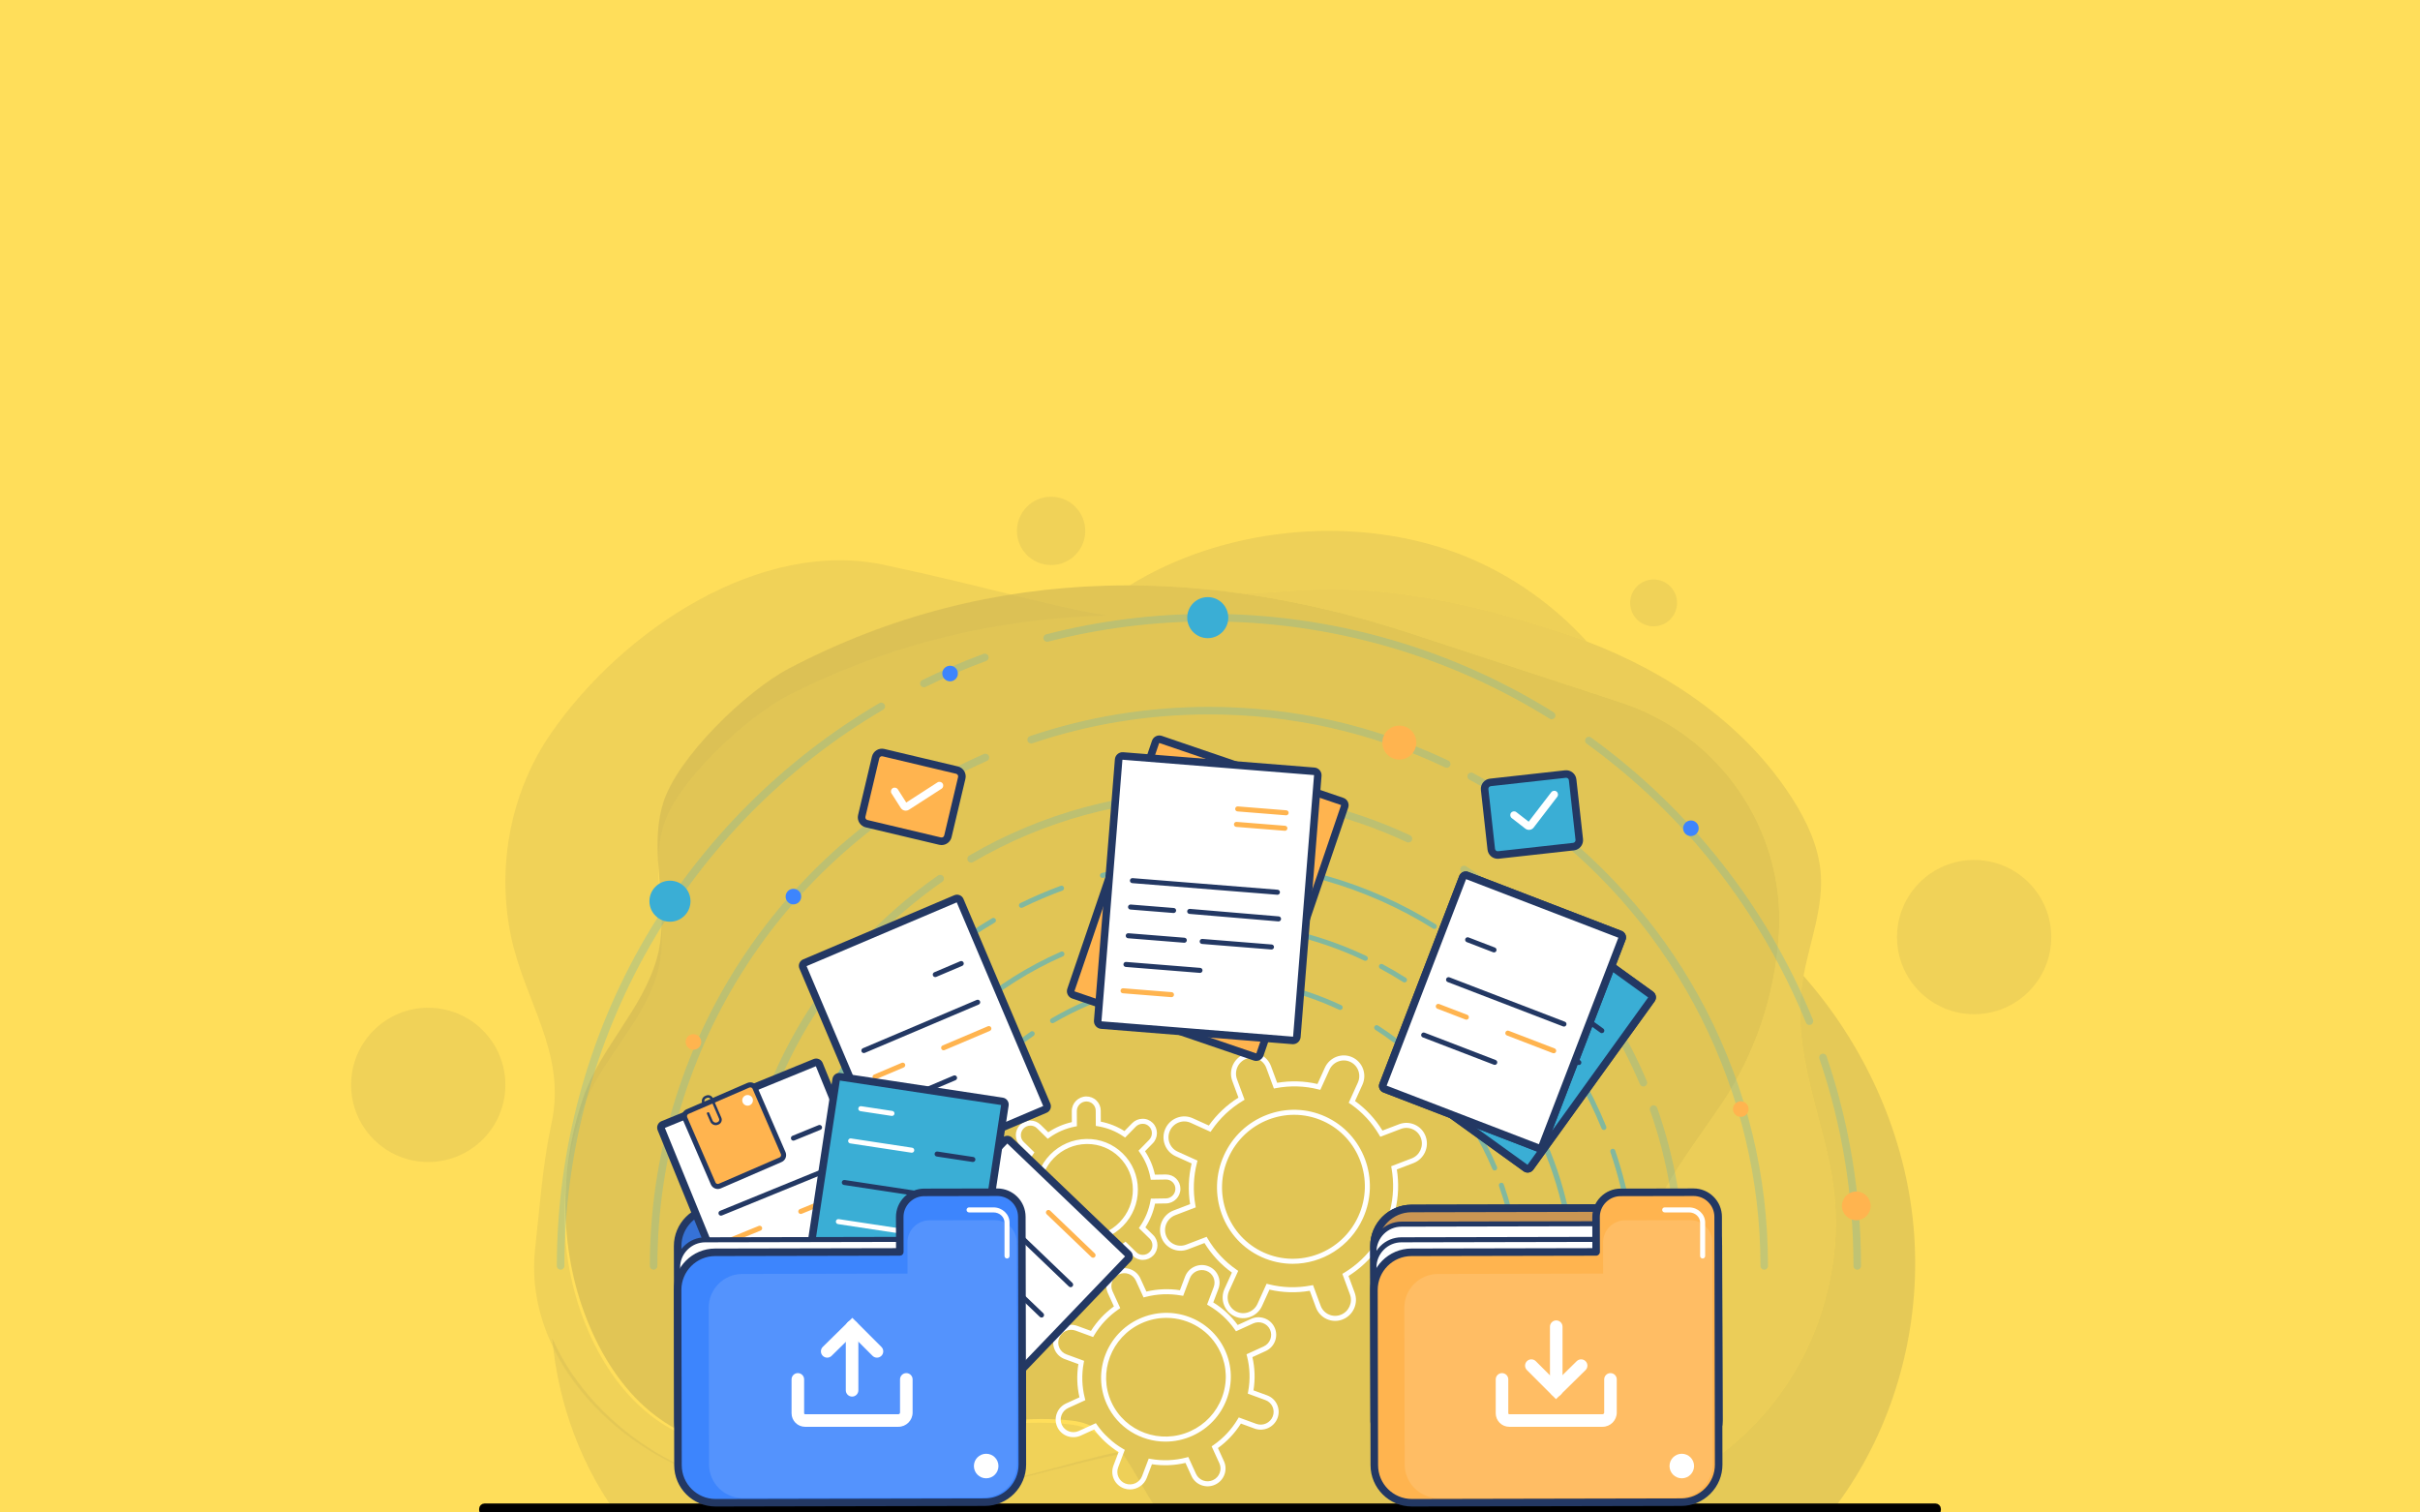
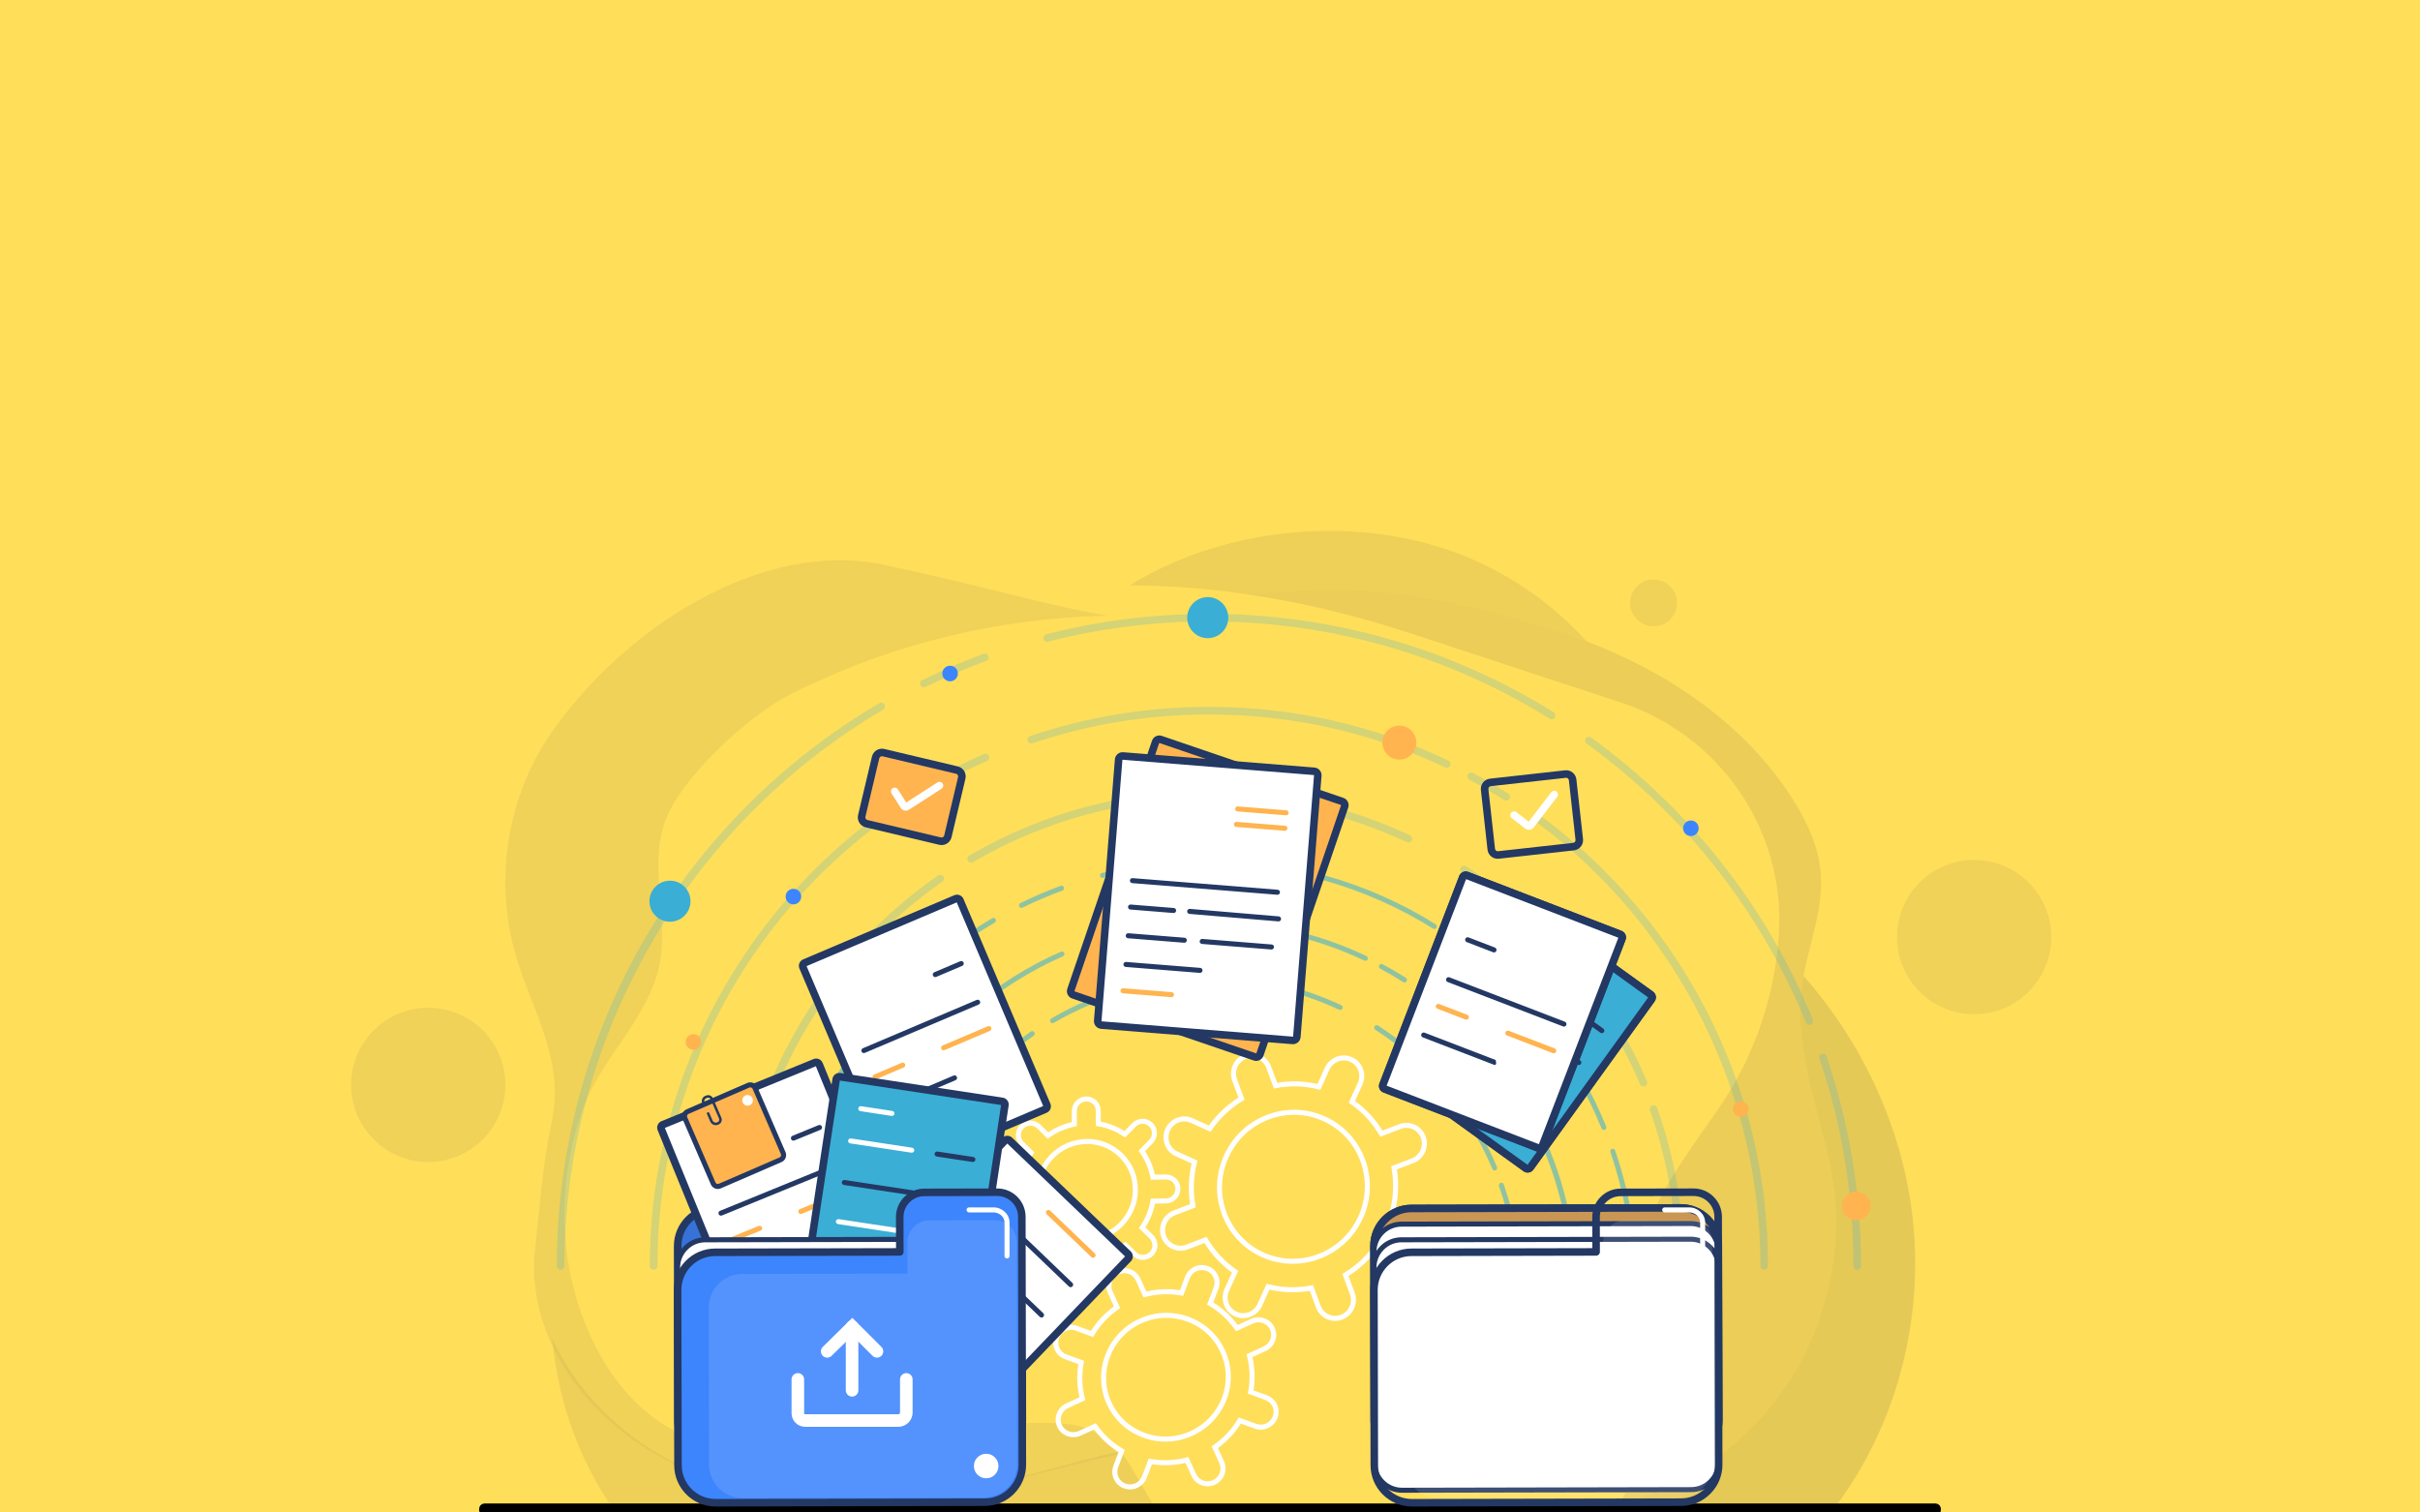
<svg xmlns="http://www.w3.org/2000/svg" width="1440" height="900" viewBox="0 0 1440 900" fill="none">
  <rect x="0" y="0" width="1440" height="900" fill="#808080" stroke="none" />
  <g clip-path="url(#clip0_702_26471)">
    <rect width="1440" height="900" fill="#FFDE5A" />
    <g opacity="0.34">
      <g opacity="0.6">
        <path d="M1087.79 688.223C1094.95 719.844 1093.74 748.808 1084.18 779.781C1072.22 818.538 1045.26 854.584 1006.75 876.78C993.228 884.572 978.715 890.428 963.6 894.592C961.134 898.52 958.464 902.325 955.629 906.003H1084.63C1117.44 866.952 1136.24 816.885 1139.2 765.937C1140 752.158 1139.64 738.312 1138.09 724.604C1132.07 671.478 1108.52 620.861 1073.17 580.707C1072.64 583.528 1072.2 586.359 1071.87 589.203C1068.02 623.03 1080.43 655.758 1087.79 688.223Z" fill="#817648" />
      </g>
      <g opacity="0.41">
        <path d="M688.385 898.135C680.82 887.676 674.897 874.348 666.869 863.67C649.677 867.166 632.701 872.267 615.531 876.667C580.395 885.67 544.196 892.366 507.936 892.864C467.647 893.416 426.564 885.651 391.522 864.95C364.799 849.165 341.298 825.045 328.591 796.248C332.138 835.965 346.54 874.695 370.808 906.004H694.487C692.372 903.45 690.333 900.829 688.385 898.135Z" fill="#817648" />
      </g>
      <g opacity="0.41">
        <path d="M739.423 353.242C749.213 352.91 759.739 352.323 771.223 351.454C824.818 347.397 877.906 359.607 929.383 376.47C934.35 378.096 939.29 379.848 944.194 381.717C922.025 357.332 893.758 338.361 862.653 327.583C801.09 306.251 726.432 314.732 672.203 348.323C694.485 348.38 716.91 350.061 739.423 353.242Z" fill="#817648" />
      </g>
      <g opacity="0.35">
        <path d="M390.216 865.355C425.158 885.587 466.202 893.317 506.494 892.984C542.757 892.683 578.986 886.376 614.167 877.828C631.358 873.651 648.36 868.793 665.567 865.492C658.539 856.339 649.865 849.173 636.963 847.64C587.051 841.708 534.532 862.281 484.842 865.777C451.455 868.126 415.988 863.599 389.003 843.635C371.498 830.684 358.725 812.022 350.018 791.965C331.953 750.347 331.468 702.592 346.729 660.052C357.056 631.263 382.148 609.385 390.925 580.053C398.257 555.553 389.76 529.981 392.156 505.216C392.646 500.165 393.587 495.149 395.208 490.183C403.803 463.857 445.079 425.823 470.376 413.115C531.005 382.658 594.278 367.841 658.803 366.329C622.124 360.194 587.408 349.161 525.924 336.099C452.892 320.584 370.846 374.181 327.752 436.532C323.357 442.89 319.493 449.568 316.161 456.484C301.256 487.434 297.05 523.183 303.96 556.657C312.083 596.01 337.192 626.338 328.217 668.232C322.751 693.749 321.297 717.407 318.463 742.668C316.249 762.413 319.895 781.288 327.619 798.474C340.185 826.442 363.571 849.927 390.216 865.355Z" fill="#817648" />
      </g>
      <g opacity="0.47">
        <path d="M771.224 351.455C759.738 352.324 749.212 352.91 739.424 353.243C772.674 357.942 806.114 365.911 839.563 376.911C839.568 376.912 964.552 418.018 964.552 418.018C1023.29 437.337 1062.23 493.636 1058.57 555.364C1058.55 555.77 1058.52 556.176 1058.49 556.582C1056.15 592.363 1044.22 627.437 1024.51 656.848C1006.67 683.479 982.041 713.264 975.874 745.949C970.963 771.992 981.572 798.319 982.863 824.825C984.092 850.025 976.559 873.937 963.599 894.591C978.715 890.426 993.228 884.569 1006.75 876.78C1045.26 854.584 1072.22 818.537 1084.18 779.781C1093.74 748.809 1094.95 719.845 1087.79 688.222C1080.43 655.756 1068.02 623.028 1071.87 589.201C1072.2 586.358 1072.64 583.528 1073.17 580.705C1076.98 560.127 1085.1 540.024 1083.37 519.233C1082.06 503.523 1075.14 488.785 1066.68 475.481C1038.6 431.319 993.301 400.429 944.195 381.716C939.291 379.847 934.351 378.096 929.384 376.469C877.907 359.61 824.817 347.398 771.224 351.455Z" fill="#817648" />
      </g>
      <g opacity="0.7">
-         <path d="M394.638 477.72C393.042 482.854 392.125 488.036 391.661 493.251C389.389 518.821 398.011 545.172 390.802 570.494C382.172 600.811 357.19 623.52 347.007 653.286C331.959 697.268 332.681 746.554 350.956 789.412C359.763 810.067 372.629 829.263 390.199 842.539C417.284 863.004 452.773 867.492 486.148 864.897C535.82 861.034 588.235 839.529 638.176 845.393C651.085 846.909 659.795 854.26 666.868 863.67C674.896 874.347 680.818 887.675 688.384 898.135C690.333 900.829 692.37 903.45 694.484 906.002H955.628C958.464 902.324 961.133 898.521 963.598 894.591C976.56 873.939 984.09 850.025 982.862 824.825C981.571 798.319 970.96 771.992 975.873 745.948C982.038 713.264 1006.67 683.478 1024.51 656.848C1044.22 627.437 1056.15 592.363 1058.49 556.582C1058.52 556.176 1058.54 555.771 1058.57 555.364C1062.23 493.636 1023.29 437.335 964.551 418.018C964.551 418.018 839.566 376.912 839.562 376.91C806.113 365.91 772.673 357.941 739.423 353.242C716.909 350.06 694.484 348.379 672.203 348.323C667.33 348.311 662.468 348.392 657.611 348.536C593.093 350.431 529.896 366.048 469.42 397.795C444.186 411.04 403.099 450.506 394.638 477.72Z" fill="#817648" />
-       </g>
+         </g>
      <g opacity="0.35">
-         <path d="M625.449 336.233C636.672 336.233 645.77 327.135 645.77 315.912C645.77 304.688 636.672 295.59 625.449 295.59C614.225 295.59 605.127 304.688 605.127 315.912C605.127 327.135 614.225 336.233 625.449 336.233Z" fill="#817648" />
-       </g>
+         </g>
      <g opacity="0.35">
        <path d="M1174.7 603.503C1200.04 603.503 1220.59 582.957 1220.59 557.612C1220.59 532.267 1200.04 511.721 1174.7 511.721C1149.35 511.721 1128.81 532.267 1128.81 557.612C1128.81 582.957 1149.35 603.503 1174.7 603.503Z" fill="#817648" />
      </g>
      <g opacity="0.35">
        <path d="M284.149 680.851C303.644 664.655 306.319 635.722 290.124 616.227C273.928 596.731 244.995 594.056 225.5 610.252C206.004 626.447 203.329 655.38 219.525 674.876C235.72 694.371 264.653 697.046 284.149 680.851Z" fill="#817648" />
      </g>
      <g opacity="0.35">
        <path d="M983.956 372.699C991.655 372.699 997.897 366.457 997.897 358.758C997.897 351.058 991.655 344.816 983.956 344.816C976.256 344.816 970.015 351.058 970.015 358.758C970.015 366.457 976.256 372.699 983.956 372.699Z" fill="#817648" />
      </g>
    </g>
    <path d="M1151.66 900.287H288.337C287.374 900.287 286.593 899.507 286.593 898.543V897.885C286.593 896.922 287.374 896.141 288.337 896.141H1151.66C1152.63 896.141 1153.41 896.922 1153.41 897.885V898.543C1153.41 899.507 1152.63 900.287 1151.66 900.287Z" fill="black" stroke="black" stroke-width="3" stroke-miterlimit="10" />
    <g opacity="0.57">
      <path d="M534.882 768.167C534.054 768.167 533.386 767.498 533.386 766.671C533.386 715.475 554.813 666.019 592.176 630.982C598.782 624.786 605.903 619.023 613.339 613.855C614.016 613.385 614.949 613.551 615.422 614.23C615.893 614.909 615.726 615.841 615.046 616.313C607.731 621.398 600.725 627.069 594.222 633.167C557.462 667.639 536.379 716.299 536.379 766.673C536.378 767.498 535.709 768.167 534.882 768.167Z" fill="#3AAED5" />
      <path d="M903.849 768.166C903.022 768.166 902.353 767.497 902.353 766.67C902.353 745.778 898.861 725.29 891.975 705.777C891.7 704.996 892.11 704.143 892.888 703.868C893.669 703.6 894.522 704.004 894.797 704.78C901.795 724.616 905.344 745.439 905.344 766.67C905.345 767.497 904.675 768.166 903.849 768.166Z" fill="#3AAED5" />
      <path d="M889.399 696.474C888.816 696.474 888.262 696.132 888.021 695.56C873.637 661.487 849.551 632.852 818.367 612.753C817.673 612.306 817.473 611.38 817.92 610.686C818.369 609.992 819.293 609.79 819.989 610.24C851.68 630.667 876.158 659.768 890.775 694.399C891.097 695.161 890.741 696.037 889.979 696.357C889.791 696.437 889.593 696.474 889.399 696.474Z" fill="#3AAED5" />
      <path d="M626.3 608.843C625.786 608.843 625.286 608.578 625.008 608.102C624.592 607.389 624.831 606.473 625.543 606.056C653.89 589.462 686.332 580.689 719.364 580.689C746.875 580.689 773.362 586.555 798.088 598.125C798.836 598.475 799.159 599.366 798.807 600.115C798.457 600.862 797.567 601.185 796.819 600.836C772.493 589.455 746.432 583.683 719.364 583.683C686.863 583.683 654.944 592.313 627.054 608.638C626.818 608.777 626.558 608.843 626.3 608.843Z" fill="#3AAED5" />
      <path d="M502.044 768.167C501.217 768.167 500.548 767.498 500.548 766.671C500.548 679.913 551.867 601.263 631.289 566.301C632.054 565.963 632.929 566.312 633.261 567.067C633.595 567.823 633.251 568.707 632.495 569.039C554.157 603.523 503.54 681.1 503.54 766.671C503.54 767.498 502.87 768.167 502.044 768.167Z" fill="#3AAED5" />
      <path d="M936.686 768.167C935.859 768.167 935.19 767.498 935.19 766.671C935.19 698.63 902.516 633.778 847.788 593.195C847.125 592.703 846.986 591.766 847.477 591.102C847.971 590.439 848.909 590.302 849.571 590.791C876.462 610.731 898.754 636.963 914.038 666.651C930.059 697.773 938.184 731.424 938.184 766.669C938.182 767.498 937.514 768.167 936.686 768.167Z" fill="#3AAED5" />
      <path d="M835.73 584.593C835.455 584.593 835.178 584.519 834.93 584.36C830.504 581.549 825.919 578.865 821.298 576.385C820.57 575.994 820.296 575.088 820.688 574.359C821.078 573.632 821.985 573.357 822.712 573.749C827.397 576.264 832.047 578.985 836.533 581.835C837.23 582.278 837.437 583.204 836.994 583.899C836.71 584.348 836.225 584.593 835.73 584.593Z" fill="#3AAED5" />
      <path d="M812.428 571.725C812.212 571.725 811.996 571.679 811.788 571.58C782.797 557.821 751.701 550.846 719.363 550.846C695.714 550.846 672.468 554.645 650.272 562.14C649.479 562.405 648.638 561.985 648.375 561.202C648.11 560.42 648.532 559.57 649.313 559.307C671.819 551.707 695.387 547.854 719.362 547.854C752.147 547.854 783.675 554.928 813.07 568.878C813.816 569.233 814.135 570.124 813.78 570.871C813.526 571.41 812.987 571.725 812.428 571.725Z" fill="#3AAED5" />
      <path d="M973.087 768.166C972.26 768.166 971.591 767.498 971.591 766.67C971.591 738.897 967.106 711.601 958.26 685.544C957.995 684.763 958.414 683.912 959.197 683.645C959.982 683.382 960.83 683.799 961.095 684.582C970.044 710.949 974.584 738.566 974.584 766.669C974.583 767.498 973.913 768.166 973.087 768.166Z" fill="#3AAED5" />
      <path d="M954.385 672.385C953.796 672.385 953.236 672.035 953 671.455C935.187 627.792 905.507 590.035 867.164 562.265C866.495 561.78 866.346 560.845 866.83 560.176C867.312 559.506 868.247 559.356 868.919 559.841C907.713 587.94 937.745 626.145 955.769 670.325C956.082 671.091 955.714 671.965 954.949 672.276C954.765 672.349 954.574 672.385 954.385 672.385Z" fill="#3AAED5" />
      <path d="M853.491 552.756C853.22 552.756 852.948 552.682 852.701 552.53C812.771 527.615 766.663 514.445 719.364 514.445C698.046 514.445 676.866 517.109 656.414 522.363C655.618 522.566 654.798 522.088 654.592 521.286C654.385 520.486 654.868 519.67 655.669 519.464C676.364 514.147 697.795 511.451 719.364 511.451C767.224 511.451 813.88 524.778 854.285 549.988C854.987 550.426 855.199 551.349 854.762 552.05C854.48 552.506 853.99 552.756 853.491 552.756Z" fill="#3AAED5" />
      <path d="M607.804 540.225C607.25 540.225 606.718 539.917 606.459 539.387C606.095 538.645 606.401 537.749 607.143 537.385C614.943 533.562 623.021 530.104 631.155 527.108C631.928 526.824 632.79 527.218 633.076 527.995C633.36 528.771 632.965 529.63 632.189 529.916C624.151 532.876 616.166 536.293 608.461 540.072C608.25 540.175 608.024 540.225 607.804 540.225Z" fill="#3AAED5" />
      <path d="M465.643 768.167C464.816 768.167 464.147 767.498 464.147 766.671C464.147 721.351 476.18 676.837 498.941 637.943C521.034 600.194 552.651 568.539 590.375 546.401C591.089 545.984 592.005 546.221 592.422 546.934C592.839 547.647 592.602 548.563 591.889 548.982C514.941 594.14 467.139 677.554 467.139 766.672C467.139 767.498 466.469 768.167 465.643 768.167Z" fill="#3AAED5" />
    </g>
    <g opacity="0.22">
      <path d="M438.866 755.538C437.627 755.538 436.622 754.533 436.622 753.294C436.622 713.52 444.717 675.061 460.682 638.984C476.106 604.134 498.081 573.188 525.998 547.008C536.049 537.583 546.874 528.823 558.172 520.969C559.191 520.261 560.588 520.511 561.296 521.531C562.003 522.548 561.752 523.947 560.735 524.653C549.613 532.383 538.96 541.006 529.069 550.281C473.169 602.7 441.11 676.695 441.11 753.293C441.11 754.533 440.105 755.538 438.866 755.538Z" fill="#3AAED5" />
      <path d="M999.861 755.538C998.623 755.538 997.617 754.533 997.617 753.294C997.617 721.53 992.309 690.374 981.839 660.698C981.427 659.53 982.041 658.248 983.209 657.835C984.376 657.429 985.66 658.035 986.073 659.205C996.711 689.363 1002.11 721.02 1002.11 753.296C1002.11 754.533 1001.1 755.538 999.861 755.538Z" fill="#3AAED5" />
      <path d="M977.896 646.536C977.021 646.536 976.189 646.021 975.827 645.164C953.955 593.353 917.332 549.812 869.913 519.247C868.872 518.575 868.569 517.187 869.243 516.146C869.916 515.101 871.309 514.805 872.344 515.475C920.524 546.531 957.737 590.774 979.96 643.421C980.442 644.562 979.908 645.879 978.765 646.361C978.481 646.479 978.186 646.536 977.896 646.536Z" fill="#3AAED5" />
      <path d="M577.862 513.295C577.092 513.295 576.341 512.897 575.924 512.185C575.298 511.115 575.657 509.74 576.727 509.115C619.824 483.888 669.145 470.553 719.363 470.553C761.188 470.553 801.456 479.47 839.048 497.06C840.17 497.585 840.654 498.921 840.129 500.043C839.604 501.167 838.271 501.65 837.146 501.125C800.155 483.816 760.527 475.041 719.363 475.041C669.943 475.041 621.405 488.162 578.995 512.988C578.639 513.196 578.248 513.295 577.862 513.295Z" fill="#3AAED5" />
      <path d="M388.937 755.539C387.699 755.539 386.693 754.534 386.693 753.295C386.693 621.396 464.714 501.823 585.462 448.671C586.601 448.172 587.923 448.687 588.421 449.821C588.921 450.955 588.405 452.28 587.271 452.78C468.151 505.216 391.181 623.176 391.181 753.297C391.181 754.534 390.176 755.539 388.937 755.539Z" fill="#3AAED5" />
      <path d="M1049.79 755.54C1048.55 755.54 1047.55 754.535 1047.55 753.296C1047.55 649.83 997.863 551.218 914.644 489.511C913.649 488.772 913.439 487.367 914.178 486.371C914.917 485.375 916.322 485.167 917.318 485.904C958.2 516.219 992.09 556.1 1015.33 601.235C1039.68 648.548 1052.03 699.709 1052.03 753.295C1052.03 754.535 1051.03 755.54 1049.79 755.54Z" fill="#3AAED5" />
      <path d="M896.295 476.425C895.883 476.425 895.466 476.313 895.092 476.075C888.351 471.794 881.377 467.714 874.363 463.949C873.271 463.362 872.86 462.002 873.448 460.91C874.036 459.818 875.399 459.411 876.485 459.995C883.597 463.811 890.665 467.947 897.501 472.287C898.546 472.952 898.854 474.338 898.192 475.384C897.762 476.057 897.037 476.425 896.295 476.425Z" fill="#3AAED5" />
      <path d="M860.865 456.86C860.542 456.86 860.214 456.789 859.903 456.643C815.821 435.721 768.537 425.113 719.363 425.113C683.402 425.113 648.055 430.892 614.303 442.289C613.13 442.685 611.856 442.054 611.461 440.881C611.063 439.706 611.694 438.433 612.869 438.037C647.084 426.483 682.913 420.625 719.363 420.625C769.207 420.625 817.139 431.378 861.83 452.589C862.949 453.12 863.425 454.457 862.895 455.578C862.511 456.385 861.706 456.86 860.865 456.86Z" fill="#3AAED5" />
      <path d="M1105.13 755.54C1103.9 755.54 1102.89 754.535 1102.89 753.296C1102.89 711.06 1096.07 669.555 1082.62 629.939C1082.22 628.765 1082.85 627.49 1084.03 627.092C1085.2 626.694 1086.47 627.323 1086.87 628.495C1100.48 668.579 1107.38 710.567 1107.38 753.296C1107.38 754.535 1106.37 755.54 1105.13 755.54Z" fill="#3AAED5" />
      <path d="M1076.7 609.908C1075.82 609.908 1074.98 609.38 1074.62 608.51C1047.54 542.121 1002.4 484.709 944.106 442.48C943.102 441.753 942.878 440.35 943.605 439.346C944.33 438.34 945.736 438.119 946.739 438.845C1005.72 481.566 1051.38 539.65 1078.78 606.815C1079.25 607.963 1078.7 609.272 1077.55 609.74C1077.27 609.852 1076.98 609.908 1076.7 609.908Z" fill="#3AAED5" />
      <path d="M923.298 428.017C922.892 428.017 922.481 427.908 922.112 427.676C861.396 389.791 791.288 369.767 719.365 369.767C686.948 369.767 654.743 373.818 623.645 381.807C622.443 382.118 621.221 381.391 620.913 380.193C620.605 378.993 621.327 377.769 622.529 377.461C653.991 369.378 686.572 365.279 719.365 365.279C792.13 365.279 863.06 385.54 924.487 423.87C925.539 424.525 925.859 425.911 925.202 426.961C924.777 427.643 924.046 428.017 923.298 428.017Z" fill="#3AAED5" />
      <path d="M549.741 408.964C548.91 408.964 548.115 408.502 547.724 407.708C547.178 406.595 547.637 405.25 548.75 404.705C560.599 398.895 572.881 393.638 585.254 389.079C586.418 388.653 587.709 389.247 588.136 390.409C588.565 391.572 587.97 392.863 586.806 393.291C574.574 397.795 562.436 402.991 550.725 408.734C550.411 408.891 550.073 408.964 549.741 408.964Z" fill="#3AAED5" />
      <path d="M333.593 755.539C332.354 755.539 331.349 754.533 331.349 753.295C331.349 684.392 349.642 616.719 384.247 557.586C417.835 500.195 465.903 452.069 523.257 418.412C524.324 417.787 525.701 418.141 526.328 419.211C526.955 420.279 526.598 421.655 525.528 422.282C408.523 490.949 335.837 617.785 335.837 753.295C335.837 754.533 334.831 755.539 333.593 755.539Z" fill="#3AAED5" />
    </g>
    <path d="M794.46 785.987C792.747 785.987 791.041 785.622 789.436 784.894C786.449 783.538 784.173 781.088 783.032 777.996L779.373 768.085C771.345 769.437 763.289 769.202 755.389 767.385L750.99 777.08C749.623 780.093 747.177 782.398 744.104 783.574C741.027 784.75 737.683 784.656 734.694 783.299C728.534 780.503 725.817 773.165 728.64 766.94L733.04 757.243C726.463 752.495 720.981 746.589 716.715 739.658L706.846 743.429C703.765 744.608 700.426 744.511 697.437 743.154C694.449 741.799 692.174 739.348 691.032 736.256C688.679 729.883 691.927 722.728 698.27 720.302L708.163 716.519C706.882 708.433 707.183 700.304 709.062 692.318L699.494 687.98C693.333 685.184 690.616 677.846 693.439 671.62C694.807 668.607 697.253 666.301 700.327 665.126C703.404 663.95 706.748 664.044 709.737 665.401L719.307 669.742C724.077 663.07 729.996 657.488 736.924 653.128L733.254 643.193C730.901 636.82 734.148 629.664 740.491 627.238C743.575 626.059 746.914 626.158 749.9 627.513C752.889 628.867 755.164 631.317 756.307 634.411L759.966 644.322C767.989 642.968 776.047 643.202 783.95 645.024L788.349 635.327C791.173 629.103 798.485 626.312 804.644 629.109C807.632 630.463 809.907 632.914 811.05 636.006C812.19 639.095 812.066 642.454 810.7 645.465L806.301 655.161C812.872 659.907 818.357 665.814 822.625 672.748L832.492 668.975C835.574 667.796 838.913 667.893 841.902 669.25C844.891 670.605 847.167 673.056 848.308 676.148C850.66 682.519 847.414 689.676 841.071 692.1L831.177 695.883C832.458 703.971 832.156 712.1 830.278 720.084L839.847 724.425C846.009 727.22 848.726 734.558 845.903 740.783C843.077 747.008 835.767 749.799 829.605 747L820.037 742.662C815.265 749.334 809.345 754.914 802.42 759.275L806.09 769.211C808.441 775.583 805.193 782.74 798.852 785.165C797.422 785.717 795.939 785.987 794.46 785.987ZM781.307 764.686L785.838 776.958C786.7 779.296 788.419 781.146 790.672 782.168C792.926 783.194 795.453 783.265 797.776 782.376C802.596 780.533 805.063 775.093 803.276 770.254L798.755 758.006L799.814 757.367C807.186 752.921 813.401 747.06 818.286 739.943L818.996 738.91L830.838 744.28C835.493 746.397 841.027 744.271 843.174 739.552C845.316 734.83 843.267 729.268 838.607 727.156L826.766 721.782L827.077 720.566C829.216 712.206 829.533 703.668 828.022 695.191L827.804 693.971L839.996 689.31C844.817 687.467 847.283 682.029 845.496 677.188C844.634 674.85 842.915 672.999 840.662 671.977C838.409 670.952 835.885 670.885 833.558 671.771L821.338 676.444L820.695 675.354C816.348 667.965 810.587 661.755 803.572 656.902L802.544 656.191L807.97 644.231C809.01 641.94 809.105 639.388 808.239 637.044C807.376 634.707 805.659 632.855 803.406 631.835C798.747 629.717 793.212 631.842 791.07 636.564L785.645 648.524L784.433 648.219C776.158 646.137 767.695 645.89 759.272 647.486L758.028 647.721L753.496 635.449C752.633 633.111 750.916 631.261 748.661 630.239C746.41 629.217 743.886 629.144 741.558 630.032C736.736 631.875 734.27 637.313 736.059 642.156L740.58 654.402L739.521 655.041C732.145 659.487 725.931 665.35 721.048 672.465L720.339 673.499L708.496 668.126C706.241 667.102 703.72 667.03 701.39 667.92C699.058 668.813 697.2 670.565 696.162 672.855C694.02 677.577 696.068 683.14 700.726 685.254L712.569 690.625L712.257 691.841C710.118 700.201 709.801 708.738 711.312 717.216L711.529 718.434L699.337 723.096C694.515 724.939 692.048 730.377 693.837 735.219C694.699 737.557 696.416 739.408 698.669 740.43C700.927 741.453 703.45 741.523 705.774 740.636L717.995 735.963L718.638 737.053C722.981 744.44 728.743 750.647 735.761 755.503L736.789 756.214L731.363 768.176C729.219 772.897 731.267 778.458 735.927 780.573C738.185 781.597 740.707 781.668 743.033 780.778C745.367 779.885 747.223 778.133 748.262 775.843L753.689 763.882L754.901 764.188C763.174 766.269 771.641 766.512 780.062 764.919L781.307 764.686ZM769.221 752.019C763.006 752.019 756.708 750.731 750.703 748.007C739.657 742.994 731.248 733.934 727.023 722.493C722.8 711.056 723.262 698.61 728.326 687.449C733.391 676.286 742.45 667.741 753.837 663.387C765.228 659.031 777.586 659.394 788.631 664.401C811.426 674.743 821.464 701.908 811.008 724.959C803.306 741.938 786.598 752.019 769.221 752.019ZM770.064 663.359C764.959 663.359 759.836 664.298 754.905 666.183C744.26 670.255 735.788 678.247 731.053 688.688C726.315 699.128 725.882 710.767 729.831 721.457C733.777 732.143 741.63 740.605 751.94 745.283C773.236 754.947 798.509 745.271 808.283 723.725C818.058 702.178 808.688 676.788 787.396 667.13C781.863 664.618 775.975 663.359 770.064 663.359Z" fill="white" />
    <path d="M646.73 764.058C644.477 764.058 642.36 763.196 640.755 761.624C639.116 760.018 638.21 757.866 638.199 755.563L638.169 749.047C633.137 748.068 628.417 746.192 624.107 743.456L619.507 748.155C617.89 749.805 615.735 750.734 613.438 750.77C611.065 750.846 608.962 749.943 607.323 748.338C605.685 746.734 604.777 744.581 604.767 742.276C604.756 739.979 605.64 737.806 607.255 736.156L611.856 731.457C609.033 727.204 607.06 722.524 605.977 717.516L599.462 717.619C597.195 717.61 594.986 716.79 593.346 715.186C591.708 713.581 590.802 711.428 590.791 709.126C590.77 704.385 594.609 700.466 599.348 700.388L605.892 700.283C606.925 695.231 608.857 690.48 611.648 686.129L607.017 681.594C605.379 679.988 604.471 677.836 604.46 675.53C604.45 673.232 605.334 671.059 606.949 669.409C608.564 667.759 610.719 666.831 613.017 666.794C615.379 666.785 617.493 667.622 619.131 669.226L623.761 673.762C628.053 670.881 632.764 668.852 637.795 667.712L637.765 661.17C637.745 656.428 641.583 652.51 646.324 652.434C648.649 652.432 650.799 653.262 652.437 654.866C654.076 656.47 654.983 658.624 654.993 660.928L655.025 667.443C660.056 668.421 664.776 670.299 669.086 673.033L673.686 668.335V668.336C675.302 666.684 677.457 665.755 679.755 665.72C682.067 665.646 684.23 666.545 685.871 668.151C689.247 671.46 689.276 676.923 685.938 680.334L681.336 685.033C684.161 689.289 686.134 693.969 687.216 698.976L693.731 698.871C696.077 698.89 698.208 699.7 699.845 701.303C701.485 702.907 702.391 705.061 702.402 707.365C702.426 712.106 698.585 716.026 693.843 716.102L687.303 716.207C686.267 721.26 684.336 726.011 681.546 730.362L686.176 734.896C689.554 738.207 689.582 743.672 686.243 747.081C684.629 748.731 682.473 749.66 680.176 749.696C677.885 749.754 675.701 748.87 674.061 747.264L669.431 742.729C665.138 745.609 660.427 747.639 655.397 748.777L655.429 755.319C655.45 760.062 651.611 763.98 646.87 764.056C646.824 764.056 646.777 764.058 646.73 764.058ZM623.706 739.592L624.74 740.292C629.316 743.395 634.417 745.422 639.902 746.317L641.151 746.522L641.191 755.55C641.199 757.049 641.787 758.446 642.849 759.487C643.889 760.508 645.265 761.067 646.73 761.067C646.761 761.067 646.792 761.066 646.824 761.066C649.932 761.016 652.452 758.445 652.437 755.336L652.395 746.336L653.608 746.098C659.085 745.025 664.171 742.832 668.725 739.582L669.746 738.853L676.154 745.129C677.218 746.17 678.62 746.762 680.126 746.707C681.631 746.683 683.043 746.073 684.104 744.991C686.29 742.761 686.279 739.193 684.08 737.038L677.671 730.763L678.38 729.727C681.535 725.109 683.624 719.978 684.584 714.479L684.798 713.261L693.797 713.116C696.907 713.066 699.425 710.496 699.41 707.386C699.402 705.887 698.814 704.487 697.752 703.446C696.712 702.427 695.338 701.867 693.873 701.867C693.84 701.867 693.81 701.869 693.779 701.869L684.752 702.016L684.523 700.771C683.515 695.309 681.383 690.251 678.186 685.736L677.463 684.716L683.799 678.247C685.985 676.017 685.974 672.449 683.775 670.297C682.713 669.255 681.325 668.623 679.803 668.719C678.298 668.743 676.886 669.353 675.825 670.435V670.436L669.488 676.904L668.454 676.204C663.878 673.102 658.777 671.074 653.294 670.179L652.045 669.974L652.003 660.947C651.995 659.448 651.408 658.048 650.345 657.007C649.306 655.988 647.931 655.429 646.466 655.429C646.435 655.429 646.403 655.43 646.372 655.43C643.263 655.479 640.744 658.051 640.759 661.16L640.799 670.16L639.586 670.398C634.109 671.47 629.023 673.663 624.469 676.916L623.449 677.644L617.038 671.365C615.976 670.326 614.573 669.759 613.068 669.789C611.563 669.814 610.151 670.423 609.09 671.505C608.028 672.589 607.448 674.013 607.455 675.52C607.461 677.019 608.05 678.416 609.113 679.457L615.523 685.736L614.814 686.771C611.657 691.391 609.569 696.522 608.61 702.018L608.396 703.236L599.396 703.381C596.287 703.432 593.768 706.004 593.783 709.113C593.791 710.612 594.379 712.009 595.441 713.05C596.501 714.091 597.897 714.622 599.414 714.628L608.438 714.483L608.668 715.728C609.678 721.191 611.811 726.249 615.005 730.761L615.726 731.781L609.391 738.25C608.329 739.333 607.748 740.759 607.756 742.264C607.762 743.763 608.351 745.162 609.413 746.201C610.475 747.244 611.861 747.831 613.385 747.78C614.89 747.756 616.302 747.147 617.365 746.064L623.706 739.592ZM646.251 738.748C638.289 738.748 630.811 735.707 625.138 730.152C613.191 718.448 613.096 699.098 624.927 687.02C630.656 681.172 638.297 677.879 646.439 677.747C654.64 677.59 662.265 680.669 668.055 686.339C673.845 692.012 677.055 699.623 677.092 707.772C677.13 715.916 673.996 723.622 668.264 729.472C662.536 735.321 654.896 738.614 646.753 738.744C646.587 738.747 646.42 738.748 646.251 738.748ZM646.94 680.735C646.789 680.735 646.64 680.736 646.487 680.739C639.137 680.858 632.238 683.832 627.065 689.115C616.386 700.015 616.461 717.465 627.231 728.015C632.444 733.123 639.35 735.831 646.706 735.755C654.054 735.637 660.951 732.663 666.127 727.377H666.128C671.303 722.096 674.135 715.137 674.1 707.787C674.067 700.443 671.176 693.586 665.961 688.478C660.855 683.474 654.115 680.735 646.94 680.735Z" fill="white" />
    <path d="M672.372 886.285C671.16 886.285 669.934 886.077 668.735 885.639C666.083 884.668 663.977 882.726 662.808 880.17C661.638 877.611 661.546 874.748 662.546 872.103L665.609 864.023C659.9 860.503 655.018 855.999 651.071 850.606L643.145 854.229C637.822 856.666 631.525 854.356 629.115 849.083C627.945 846.526 627.853 843.663 628.855 841.019C629.854 838.382 631.823 836.281 634.399 835.104L642.323 831.481C640.829 824.969 640.615 818.327 641.686 811.705L633.572 808.737C630.919 807.766 628.813 805.824 627.645 803.268C626.475 800.71 626.382 797.846 627.383 795.201C629.446 789.762 635.568 786.963 641.031 788.962L649.171 791.94C652.768 786.231 657.357 781.339 662.831 777.369L659.257 769.554C658.087 766.996 657.994 764.132 658.995 761.489C659.994 758.853 661.963 756.753 664.541 755.575C669.862 753.137 676.158 755.447 678.57 760.72L682.145 768.538C688.728 766.997 695.428 766.726 702.101 767.739L705.175 759.634C707.235 754.191 713.358 751.401 718.82 753.393C721.474 754.364 723.58 756.308 724.749 758.865C725.918 761.423 726.011 764.285 725.01 766.928L721.947 775.008C727.655 778.53 732.538 783.036 736.486 788.426L744.41 784.803C746.987 783.622 749.863 783.509 752.513 784.478C755.165 785.45 757.272 787.392 758.44 789.949C759.61 792.507 759.703 795.37 758.702 798.014C757.702 800.65 755.734 802.75 753.156 803.928L745.232 807.551C746.726 814.064 746.94 820.705 745.869 827.326L753.983 830.295C756.637 831.267 758.744 833.21 759.912 835.768C761.08 838.327 761.173 841.19 760.171 843.832C758.111 849.271 751.991 852.064 746.526 850.072L738.386 847.092C734.787 852.799 730.2 857.692 724.726 861.663L728.3 869.479C729.47 872.036 729.563 874.899 728.56 877.543C727.561 880.18 725.592 882.28 723.016 883.458C720.436 884.637 717.56 884.75 714.914 883.782C712.261 882.81 710.155 880.868 708.987 878.312L705.411 870.494C698.829 872.037 692.127 872.305 685.455 871.294L682.383 879.399C680.772 883.648 676.687 886.285 672.372 886.285ZM652.086 846.854L652.8 847.88C656.862 853.711 662.047 858.494 668.209 862.095L669.299 862.734L665.347 873.167C664.63 875.056 664.696 877.103 665.531 878.928C666.366 880.752 667.869 882.137 669.765 882.831C673.693 884.272 678.102 882.254 679.587 878.342L683.531 867.935L684.748 868.149C691.811 869.388 698.922 869.102 705.882 867.301L707.096 866.985L711.706 877.07C712.541 878.895 714.045 880.282 715.942 880.976C717.843 881.673 719.913 881.588 721.77 880.741C723.625 879.893 725.043 878.382 725.761 876.485C726.478 874.596 726.414 872.551 725.579 870.727L720.968 860.642L721.999 859.929C727.914 855.845 732.782 850.654 736.468 844.501L737.104 843.438L747.554 847.264C751.482 848.706 755.891 846.686 757.372 842.774C758.09 840.885 758.024 838.84 757.191 837.015C756.356 835.189 754.853 833.803 752.954 833.109L742.478 829.274L742.708 828.03C744.015 821.013 743.791 813.963 742.038 807.075L741.73 805.863L751.911 801.209C753.768 800.361 755.186 798.85 755.904 796.955C756.619 795.065 756.554 793.02 755.72 791.195C754.887 789.37 753.382 787.983 751.485 787.289C749.584 786.592 747.515 786.676 745.655 787.524L735.472 792.181L734.758 791.155C730.697 785.325 725.511 780.541 719.348 776.938L718.256 776.299L722.211 765.866C722.928 763.977 722.864 761.933 722.029 760.108C721.194 758.283 719.691 756.895 717.792 756.202C713.864 754.76 709.455 756.778 707.974 760.693L704.027 771.098L702.81 770.884C695.747 769.642 688.635 769.932 681.677 771.732L680.464 772.046L675.853 761.963C674.128 758.193 669.613 756.542 665.788 758.294C663.932 759.142 662.513 760.653 661.795 762.548C661.079 764.438 661.145 766.483 661.979 768.308L666.59 778.391L665.559 779.104C659.643 783.188 654.775 788.38 651.09 794.533L650.454 795.595L640.005 791.771C636.073 790.33 631.666 792.344 630.185 796.261C629.468 798.15 629.533 800.197 630.369 802.022C631.204 803.845 632.707 805.231 634.603 805.925L645.079 809.759L644.849 811.004C643.54 818.02 643.766 825.069 645.519 831.957L645.827 833.167L635.645 837.821C633.79 838.669 632.372 840.18 631.654 842.077C630.937 843.966 631.002 846.011 631.836 847.835C633.561 851.608 638.078 853.251 641.9 851.506L652.086 846.854ZM693.517 857.83C678.929 857.83 665.012 849.581 658.618 835.596C649.85 816.421 658.491 793.607 677.879 784.741C697.271 775.874 720.177 784.267 728.943 803.441C733.192 812.734 733.526 823.142 729.886 832.751C726.246 842.351 719.073 850.003 709.682 854.295C704.434 856.693 698.929 857.83 693.517 857.83ZM694.046 784.197C689.049 784.197 683.969 785.245 679.122 787.461C661.233 795.641 653.255 816.675 661.336 834.352C669.419 852.028 690.548 859.751 708.435 851.575C717.104 847.612 723.727 840.55 727.085 831.69C730.441 822.835 730.134 813.246 726.221 804.686C720.329 791.796 707.5 784.197 694.046 784.197Z" fill="white" />
    <path d="M559.381 500.506L515.646 490.124C513.569 489.63 512.286 487.548 512.779 485.473L521.028 450.724C521.521 448.647 523.603 447.364 525.679 447.858L569.415 458.24C571.491 458.732 572.775 460.814 572.281 462.891L564.032 497.64C563.54 499.715 561.458 500.999 559.381 500.506Z" fill="#FFB44F" />
    <path d="M560.273 502.854C559.807 502.854 559.336 502.8 558.865 502.688H558.863L515.128 492.306C511.853 491.528 509.819 488.231 510.596 484.953L518.847 450.203C519.625 446.928 522.929 444.895 526.198 445.671L569.935 456.053C573.21 456.831 575.243 460.13 574.467 463.406L566.215 498.155C565.551 500.96 563.039 502.854 560.273 502.854ZM559.899 498.321C560.777 498.528 561.643 497.988 561.848 497.12L570.1 462.371C570.306 461.502 569.766 460.627 568.897 460.422L525.162 450.039C524.295 449.827 523.417 450.373 523.211 451.242L514.962 485.99C514.755 486.859 515.295 487.733 516.163 487.939L559.899 498.321Z" fill="#233863" />
    <path d="M538.974 482.391C538.721 482.391 538.465 482.363 538.212 482.309C537.285 482.107 536.494 481.555 535.982 480.754L530.484 472.117C529.82 471.071 530.128 469.684 531.172 469.018C532.215 468.356 533.603 468.661 534.271 469.707L539.252 477.535L557.816 465.569C558.853 464.895 560.244 465.195 560.917 466.239C561.589 467.28 561.288 468.668 560.247 469.34L540.883 481.824C540.307 482.198 539.646 482.391 538.974 482.391Z" fill="white" />
-     <path d="M936.309 503.779L891.634 508.744C889.513 508.98 887.604 507.451 887.367 505.332L883.423 469.836C883.186 467.716 884.715 465.806 886.835 465.569L931.511 460.604C933.633 460.368 935.542 461.897 935.778 464.017L939.723 499.512C939.959 501.633 938.43 503.544 936.309 503.779Z" fill="#3AAED5" />
    <path d="M891.196 511.014C889.816 511.014 888.486 510.549 887.393 509.675C886.118 508.656 885.316 507.202 885.137 505.581L881.192 470.083C880.821 466.735 883.241 463.711 886.589 463.34L931.263 458.374C934.62 457.999 937.634 460.424 938.01 463.767L941.955 499.266C942.326 502.614 939.905 505.639 936.557 506.01L891.884 510.975C891.652 511.001 891.423 511.014 891.196 511.014ZM931.939 462.825C931.879 462.825 931.819 462.828 931.76 462.835L887.085 467.801C886.196 467.899 885.556 468.701 885.654 469.588L889.599 505.085C889.646 505.515 889.86 505.901 890.196 506.171C890.534 506.442 890.961 506.562 891.387 506.516L936.062 501.55C936.949 501.452 937.591 500.65 937.492 499.763L933.547 464.267C933.456 463.438 932.753 462.825 931.939 462.825Z" fill="#233863" />
    <path d="M909.782 493.813C909.001 493.813 908.247 493.556 907.621 493.07L899.536 486.794C898.558 486.034 898.381 484.623 899.14 483.645C899.898 482.666 901.309 482.488 902.289 483.248L909.619 488.941L923.062 471.42C923.818 470.437 925.224 470.25 926.208 471.005C927.191 471.759 927.377 473.168 926.623 474.151L912.598 492.431C912.02 493.183 911.184 493.665 910.241 493.786C910.09 493.803 909.936 493.813 909.782 493.813Z" fill="white" />
    <path d="M398.658 548.469C405.403 548.469 410.87 543.001 410.87 536.257C410.87 529.512 405.403 524.045 398.658 524.045C391.914 524.045 386.446 529.512 386.446 536.257C386.446 543.001 391.914 548.469 398.658 548.469Z" fill="#3AAED5" />
    <path d="M718.666 379.734C725.41 379.734 730.878 374.267 730.878 367.522C730.878 360.778 725.41 355.311 718.666 355.311C711.922 355.311 706.454 360.778 706.454 367.522C706.454 374.267 711.922 379.734 718.666 379.734Z" fill="#3AAED5" />
    <path d="M476.756 533.512C476.756 536.073 474.679 538.151 472.117 538.151C469.554 538.151 467.478 536.075 467.478 533.512C467.478 530.951 469.554 528.873 472.117 528.873C474.679 528.873 476.756 530.949 476.756 533.512Z" fill="#3D85FD" />
    <path d="M1010.8 492.858C1010.8 495.419 1008.73 497.497 1006.16 497.497C1003.6 497.497 1001.52 495.42 1001.52 492.858C1001.52 490.297 1003.6 488.219 1006.16 488.219C1008.73 488.219 1010.8 490.295 1010.8 492.858Z" fill="#3D85FD" />
    <path d="M565.341 405.417C567.903 405.417 569.98 403.34 569.98 400.778C569.98 398.216 567.903 396.139 565.341 396.139C562.779 396.139 560.702 398.216 560.702 400.778C560.702 403.34 562.779 405.417 565.341 405.417Z" fill="#3D85FD" />
    <path d="M412.629 624.647C415.191 624.647 417.268 622.57 417.268 620.008C417.268 617.446 415.191 615.369 412.629 615.369C410.067 615.369 407.99 617.446 407.99 620.008C407.99 622.57 410.067 624.647 412.629 624.647Z" fill="#FFB44F" />
    <path d="M1035.84 664.591C1038.4 664.591 1040.48 662.514 1040.48 659.952C1040.48 657.39 1038.4 655.312 1035.84 655.312C1033.28 655.312 1031.2 657.39 1031.2 659.952C1031.2 662.514 1033.28 664.591 1035.84 664.591Z" fill="#FFB44F" />
    <path d="M1113.1 717.555C1113.1 722.274 1109.27 726.099 1104.55 726.099C1099.84 726.099 1096.01 722.274 1096.01 717.555C1096.01 712.837 1099.84 709.012 1104.55 709.012C1109.27 709.012 1113.1 712.837 1113.1 717.555Z" fill="#FFB44F" />
    <path d="M842.766 441.883C842.766 447.463 838.242 451.987 832.662 451.987C827.082 451.987 822.558 447.463 822.558 441.883C822.558 436.303 827.082 431.779 832.662 431.779C838.242 431.781 842.766 436.303 842.766 441.883Z" fill="#FFB44F" />
    <path d="M586.047 867.789L425.844 868.125C413.55 868.151 403.468 858.113 403.443 845.819L403.223 741.499C403.197 729.205 413.235 719.124 425.53 719.098L585.733 718.762C598.027 718.736 608.109 728.774 608.134 741.069L608.354 845.388C608.381 857.682 598.342 867.763 586.047 867.789Z" fill="#3D85FD" />
    <path d="M425.796 870.369C412.255 870.37 401.227 859.369 401.198 845.822L400.982 741.503C400.952 727.941 411.964 716.882 425.528 716.852L585.731 716.516C585.748 716.516 585.764 716.516 585.781 716.516C599.324 716.516 610.353 727.517 610.38 741.062L610.598 845.381C610.613 851.926 608.061 858.102 603.411 862.769C598.762 867.437 592.597 870.016 586.052 870.029L425.848 870.366C425.83 870.369 425.814 870.369 425.796 870.369ZM585.779 721.005C585.766 721.005 585.752 721.005 585.739 721.005L425.535 721.342C414.447 721.366 405.444 730.407 405.468 741.496L405.685 845.815C405.709 856.888 414.727 865.882 425.794 865.882C425.809 865.882 425.824 865.882 425.838 865.882L586.041 865.546C591.388 865.534 596.426 863.424 600.229 859.607C604.032 855.787 606.12 850.74 606.109 845.393L605.89 741.074C605.869 729.999 596.851 721.005 585.779 721.005Z" fill="#233863" />
    <path opacity="0.24" d="M586.047 867.789L425.844 868.125C413.55 868.151 403.468 858.113 403.443 845.819L403.223 741.499C403.197 729.205 413.235 719.124 425.53 719.098L585.733 718.762C598.027 718.736 608.109 728.774 608.134 741.069L608.354 845.388C608.381 857.682 598.342 867.763 586.047 867.789Z" fill="#233863" />
    <path d="M577.041 844.513L506.495 776.881C505.734 776.151 505.709 774.94 506.439 774.179L598.007 678.668C598.737 677.907 599.948 677.881 600.709 678.611L671.254 746.244C672.016 746.974 672.041 748.184 671.311 748.946L579.743 844.456C579.012 845.218 577.802 845.243 577.041 844.513Z" fill="white" />
    <path d="M578.36 847.289C577.284 847.289 576.267 846.882 575.488 846.134C575.486 846.134 575.486 846.134 575.486 846.134L504.942 778.501C504.142 777.732 503.686 776.699 503.663 775.59C503.639 774.48 504.051 773.428 504.819 772.626L596.387 677.116C597.975 675.46 600.607 675.407 602.263 676.993L672.807 744.626C674.46 746.215 674.517 748.847 672.93 750.502L581.362 846.011C580.593 846.812 579.56 847.268 578.45 847.289C578.42 847.289 578.391 847.289 578.36 847.289ZM578.593 842.892C578.592 842.892 578.592 842.892 578.593 842.892ZM508.289 775.491L578.352 842.663L669.459 747.634L599.395 680.462L508.289 775.491Z" fill="#233863" />
    <path d="M650.425 748.42C650.052 748.42 649.68 748.281 649.39 748.005L622.831 722.541C622.236 721.97 622.215 721.023 622.788 720.426C623.361 719.832 624.306 719.811 624.903 720.382L651.462 745.846C652.057 746.417 652.078 747.364 651.505 747.961C651.212 748.266 650.818 748.42 650.425 748.42Z" fill="#FFB44F" />
    <path d="M637.077 765.946C636.704 765.946 636.332 765.807 636.042 765.531L582.923 714.604C582.328 714.032 582.307 713.085 582.88 712.488C583.453 711.894 584.4 711.873 584.995 712.445L638.113 763.372C638.709 763.943 638.73 764.89 638.157 765.487C637.864 765.791 637.47 765.946 637.077 765.946Z" fill="#233863" />
    <path d="M619.761 784.007C619.389 784.007 619.016 783.868 618.726 783.591L565.608 732.664C565.012 732.093 564.991 731.146 565.564 730.549C566.136 729.955 567.083 729.934 567.68 730.505L620.798 781.432C621.393 782.004 621.414 782.951 620.841 783.548C620.548 783.853 620.155 784.007 619.761 784.007Z" fill="#233863" />
    <path d="M603.467 801.005C603.094 801.005 602.722 800.866 602.432 800.589L549.312 749.662C548.716 749.091 548.695 748.144 549.268 747.547C549.84 746.953 550.787 746.932 551.384 747.504L604.504 798.43C605.099 799.002 605.12 799.949 604.547 800.546C604.252 800.851 603.859 801.005 603.467 801.005Z" fill="#233863" />
    <path d="M586.152 819.065C585.779 819.065 585.406 818.926 585.116 818.649L531.996 767.722C531.401 767.151 531.38 766.204 531.953 765.607C532.524 765.013 533.471 764.994 534.068 765.564L587.188 816.49C587.784 817.062 587.805 818.009 587.232 818.606C586.938 818.909 586.545 819.065 586.152 819.065Z" fill="#233863" />
    <path d="M536.419 758.288L445.948 795.247C444.971 795.646 443.855 795.178 443.457 794.201L393.419 671.713C393.02 670.736 393.488 669.62 394.465 669.222L484.935 632.264C485.912 631.864 487.028 632.333 487.426 633.309L537.464 755.797C537.864 756.774 537.396 757.889 536.419 758.288Z" fill="white" />
    <path d="M445.226 797.636C444.681 797.636 444.135 797.527 443.618 797.308C442.593 796.879 441.799 796.077 441.38 795.049L391.341 672.561C390.921 671.536 390.927 670.405 391.356 669.381C391.786 668.357 392.589 667.562 393.618 667.143L484.088 630.184C486.215 629.321 488.638 630.34 489.505 632.459L539.544 754.947C540.409 757.067 539.389 759.497 537.269 760.365C537.269 760.366 537.267 760.366 537.267 760.366L446.797 797.325C446.29 797.533 445.758 797.636 445.226 797.636ZM395.622 671.173L445.408 793.045L535.263 756.337L485.474 634.466L395.622 671.173Z" fill="#233863" />
    <path d="M472.118 678.741C471.53 678.741 470.969 678.391 470.733 677.81C470.42 677.046 470.787 676.172 471.553 675.859L487.109 669.503C487.866 669.189 488.746 669.557 489.06 670.323C489.373 671.087 489.006 671.961 488.24 672.274L472.684 678.63C472.5 678.705 472.307 678.741 472.118 678.741Z" fill="#233863" />
    <path d="M429.015 723.375C428.426 723.375 427.867 723.025 427.63 722.445C427.318 721.68 427.684 720.807 428.45 720.494L496.57 692.664C497.329 692.348 498.208 692.716 498.521 693.484C498.834 694.248 498.467 695.122 497.701 695.434L429.581 723.265C429.397 723.339 429.204 723.375 429.015 723.375Z" fill="#233863" />
    <path d="M476.497 722.367C475.907 722.367 475.348 722.017 475.112 721.436C474.799 720.672 475.165 719.798 475.931 719.485L503.009 708.425C503.772 708.11 504.647 708.479 504.96 709.245C505.272 710.01 504.906 710.883 504.14 711.196L477.062 722.257C476.877 722.332 476.685 722.367 476.497 722.367Z" fill="#FFB44F" />
    <path d="M435.453 739.136C434.865 739.136 434.306 738.785 434.068 738.205C433.755 737.441 434.122 736.567 434.887 736.254L451.462 729.483C452.22 729.169 453.1 729.537 453.412 730.303C453.725 731.068 453.359 731.941 452.593 732.254L436.018 739.025C435.834 739.101 435.641 739.136 435.453 739.136Z" fill="#FFB44F" />
    <path d="M440.8 757.508C440.21 757.508 439.651 757.158 439.414 756.577C439.102 755.813 439.468 754.939 440.234 754.627L482.192 737.486C482.951 737.171 483.831 737.538 484.143 738.305C484.456 739.07 484.089 739.943 483.323 740.256L441.365 757.397C441.181 757.474 440.988 757.508 440.8 757.508Z" fill="#233863" />
    <path d="M464.476 690.091L428.302 705.765C426.782 706.423 425.016 705.725 424.358 704.206L407.545 665.4C406.886 663.88 407.585 662.115 409.103 661.457L445.278 645.783C446.798 645.125 448.563 645.823 449.222 647.342L466.035 686.148C466.695 687.668 465.996 689.433 464.476 690.091Z" fill="#FFB44F" />
    <path d="M427.112 707.51C426.552 707.51 425.993 707.405 425.459 707.193C424.341 706.751 423.465 705.902 422.987 704.799L406.174 665.993C405.698 664.892 405.677 663.67 406.119 662.554C406.56 661.436 407.41 660.56 408.512 660.082L444.687 644.409C446.961 643.426 449.613 644.47 450.598 646.747L467.411 685.553C467.887 686.654 467.908 687.876 467.467 688.992C467.025 690.109 466.175 690.987 465.073 691.462C465.073 691.464 465.073 691.464 465.073 691.464L428.898 707.137C428.324 707.386 427.718 707.51 427.112 707.51ZM446.469 647.033C446.27 647.033 446.066 647.072 445.873 647.155L409.698 662.83C409.33 662.989 409.046 663.282 408.9 663.656C408.752 664.029 408.758 664.437 408.918 664.807L425.733 703.613C425.891 703.981 426.184 704.264 426.558 704.412C426.929 704.561 427.338 704.551 427.709 704.394L463.884 688.719C464.252 688.56 464.534 688.265 464.682 687.893C464.831 687.52 464.825 687.112 464.665 686.744L447.851 647.938C447.604 647.371 447.051 647.033 446.469 647.033Z" fill="#233863" />
    <path d="M425.896 669.536C425.457 669.536 425.015 669.452 424.595 669.286C423.715 668.938 423.024 668.269 422.649 667.401L420.677 662.852C420.514 662.472 420.687 662.032 421.066 661.868C421.447 661.703 421.886 661.878 422.05 662.257L424.022 666.807C424.239 667.309 424.637 667.695 425.144 667.895C425.656 668.099 426.208 668.087 426.706 667.87L427.039 667.726C427.837 667.38 428.205 666.448 427.859 665.651L422.869 654.133C422.513 653.309 421.551 652.932 420.725 653.287L420.158 653.533C419.281 653.912 418.877 654.934 419.256 655.81L419.378 656.092C419.543 656.472 419.371 656.911 418.992 657.076C418.617 657.242 418.173 657.07 418.008 656.69L417.884 656.406C417.175 654.769 417.929 652.866 419.562 652.159L420.129 651.912C421.706 651.231 423.555 651.957 424.24 653.536L429.231 665.056C429.903 666.61 429.188 668.423 427.633 669.098L427.3 669.241C426.851 669.437 426.374 669.536 425.896 669.536Z" fill="#233863" />
    <path d="M447.117 652.536C448.346 653.788 448.327 655.801 447.075 657.03C445.823 658.26 443.811 658.241 442.581 656.988C441.351 655.736 441.371 653.724 442.623 652.494C443.875 651.265 445.887 651.283 447.117 652.536Z" fill="white" />
    <path d="M621.924 660.075L531.967 698.264C530.996 698.677 529.874 698.224 529.461 697.252L477.756 575.458C477.343 574.487 477.797 573.365 478.769 572.952L568.726 534.762C569.697 534.349 570.819 534.802 571.232 535.775L622.937 657.569C623.35 658.54 622.897 659.662 621.924 660.075Z" fill="white" />
    <path d="M531.222 700.661C530.695 700.661 530.169 700.561 529.666 700.357C528.637 699.942 527.831 699.149 527.397 698.128L475.691 576.334C474.796 574.227 475.782 571.784 477.891 570.888L567.85 532.698C568.87 532.264 570 532.255 571.031 532.669C572.06 533.085 572.865 533.878 573.299 534.9L625.005 656.692C625.439 657.714 625.448 658.843 625.033 659.871C624.617 660.902 623.826 661.707 622.804 662.141L532.847 700.33C532.323 700.55 531.773 700.661 531.222 700.661ZM479.953 574.888L531.399 696.068L620.743 658.137L569.297 536.958L479.953 574.888Z" fill="#233863" />
    <path d="M556.526 581.411C555.944 581.411 555.39 581.069 555.148 580.499C554.825 579.739 555.179 578.861 555.941 578.537L571.409 571.97C572.163 571.65 573.047 572 573.372 572.763C573.695 573.523 573.339 574.401 572.579 574.724L557.111 581.292C556.919 581.372 556.72 581.411 556.526 581.411Z" fill="#233863" />
    <path d="M514.034 626.63C513.453 626.63 512.899 626.287 512.657 625.717C512.333 624.957 512.688 624.079 513.45 623.756L581.185 595C581.938 594.678 582.824 595.031 583.148 595.793C583.471 596.553 583.115 597.431 582.355 597.754L514.619 626.51C514.429 626.591 514.23 626.63 514.034 626.63Z" fill="#233863" />
    <path d="M561.499 624.974C560.917 624.974 560.364 624.632 560.121 624.062C559.798 623.302 560.153 622.424 560.914 622.101L587.838 610.67C588.592 610.348 589.476 610.701 589.799 611.463C590.122 612.223 589.766 613.101 589.006 613.424L562.083 624.855C561.894 624.936 561.695 624.974 561.499 624.974Z" fill="#FFB44F" />
    <path d="M520.687 642.299C520.105 642.299 519.551 641.956 519.309 641.388C518.986 640.628 519.34 639.748 520.102 639.425L536.583 632.428C537.337 632.11 538.221 632.46 538.546 633.221C538.869 633.981 538.515 634.861 537.753 635.184L521.272 642.181C521.08 642.26 520.881 642.299 520.687 642.299Z" fill="#FFB44F" />
    <path d="M526.283 660.599C525.702 660.599 525.148 660.258 524.906 659.688C524.583 658.928 524.937 658.048 525.699 657.725L567.42 640.013C568.176 639.692 569.059 640.045 569.382 640.805C569.705 641.565 569.35 642.445 568.589 642.768L526.867 660.481C526.677 660.562 526.479 660.599 526.283 660.599Z" fill="#233863" />
    <path d="M575.941 789.968L479.318 775.308C478.276 775.15 477.558 774.176 477.716 773.133L497.564 642.316C497.722 641.273 498.696 640.555 499.739 640.713L596.361 655.373C597.405 655.531 598.122 656.505 597.963 657.548L578.116 788.366C577.959 789.408 576.985 790.126 575.941 789.968Z" fill="#3AAED5" />
    <path d="M576.235 792.235C576.026 792.235 575.815 792.22 575.604 792.188L478.982 777.527C477.885 777.361 476.916 776.778 476.259 775.882C475.601 774.987 475.33 773.892 475.498 772.793L495.344 641.978C495.51 640.881 496.093 639.913 496.988 639.257C497.881 638.6 498.979 638.328 500.074 638.492L596.698 653.153C597.794 653.319 598.762 653.902 599.419 654.797C600.077 655.692 600.348 656.787 600.183 657.885L580.334 788.703C580.168 789.799 579.585 790.767 578.69 791.424C577.971 791.956 577.115 792.235 576.235 792.235ZM479.984 773.14L575.948 787.699L595.695 657.539L499.73 642.98L479.984 773.14Z" fill="#233863" />
    <path d="M530.758 664.033C530.683 664.033 530.607 664.027 530.532 664.015L511.985 661.201C511.168 661.078 510.607 660.315 510.731 659.497C510.855 658.68 511.62 658.113 512.435 658.243L530.982 661.057C531.799 661.18 532.36 661.943 532.236 662.761C532.122 663.502 531.485 664.033 530.758 664.033Z" fill="white" />
    <path d="M578.911 691.434C578.836 691.434 578.759 691.428 578.685 691.416L557.386 688.184C556.569 688.062 556.008 687.299 556.132 686.481C556.257 685.664 557.015 685.1 557.836 685.227L579.135 688.458C579.952 688.581 580.513 689.344 580.389 690.162C580.275 690.904 579.638 691.434 578.911 691.434Z" fill="#233863" />
    <path d="M542.532 685.917C542.457 685.917 542.381 685.911 542.306 685.899L505.929 680.38C505.112 680.258 504.551 679.495 504.675 678.676C504.8 677.859 505.557 677.294 506.379 677.423L542.756 682.943C543.573 683.065 544.134 683.828 544.01 684.647C543.896 685.386 543.259 685.917 542.532 685.917Z" fill="white" />
    <path d="M543.849 711.422C543.774 711.422 543.698 711.416 543.623 711.404L502.176 705.116C501.359 704.993 500.798 704.231 500.922 703.412C501.047 702.595 501.807 702.031 502.626 702.159L544.073 708.446C544.89 708.569 545.451 709.332 545.327 710.15C545.213 710.891 544.576 711.422 543.849 711.422Z" fill="#233863" />
    <path d="M571.625 739.452C571.55 739.452 571.474 739.446 571.399 739.435L498.644 728.397C497.827 728.274 497.266 727.511 497.39 726.693C497.514 725.876 498.274 725.314 499.094 725.439L571.849 736.477C572.666 736.6 573.227 737.363 573.103 738.181C572.989 738.921 572.353 739.452 571.625 739.452Z" fill="white" />
    <path d="M536.029 759.358C535.954 759.358 535.879 759.352 535.803 759.34L494.89 753.135C494.073 753.012 493.512 752.249 493.636 751.431C493.759 750.614 494.507 750.053 495.34 750.177L536.253 756.383C537.07 756.505 537.631 757.268 537.507 758.087C537.396 758.827 536.757 759.358 536.029 759.358Z" fill="white" />
    <path d="M591.963 886.405L419.925 886.766C410.884 886.786 403.473 879.404 403.454 870.364L403.21 754.21C403.191 745.17 410.572 737.757 419.612 737.739L591.651 737.377C600.691 737.358 608.102 744.739 608.122 753.779L608.365 869.933C608.385 878.973 601.004 886.386 591.963 886.405Z" fill="white" />
    <path d="M419.891 888.264C415.133 888.264 410.647 886.404 407.253 883.023C403.849 879.633 401.97 875.138 401.96 870.367L401.716 754.213C401.705 749.443 403.566 744.94 406.956 741.536C410.345 738.133 414.84 736.254 419.611 736.243L591.65 735.883C591.663 735.883 591.675 735.883 591.687 735.883C601.559 735.883 609.6 743.901 609.619 753.778L609.863 869.932C609.884 879.819 601.855 887.881 591.967 887.902L419.928 888.264C419.916 888.264 419.901 888.264 419.891 888.264ZM591.685 738.875C591.673 738.875 591.664 738.875 591.654 738.875L419.615 739.235C415.644 739.244 411.899 740.811 409.075 743.647C406.249 746.485 404.697 750.234 404.706 754.207L404.95 870.361C404.959 874.333 406.526 878.078 409.362 880.904C412.192 883.722 415.929 885.272 419.889 885.272C419.9 885.272 419.912 885.272 419.921 885.272L591.959 884.91C600.198 884.892 606.886 878.176 606.87 869.938L606.626 753.784C606.61 745.557 599.91 738.875 591.685 738.875Z" fill="#233863" />
    <path d="M593.37 709.432L549.977 709.523C541.931 709.539 535.361 716.137 535.379 724.182L535.422 744.948L425.514 745.179C413.22 745.204 403.18 755.284 403.207 767.58L403.425 871.899C403.451 884.193 413.532 894.231 425.827 894.206L586.03 893.869C598.324 893.844 608.363 883.762 608.337 871.468L608.123 769.287L608.119 767.15L608.029 724.031C608.012 715.984 601.415 709.415 593.37 709.432Z" fill="#3D85FD" />
    <path d="M425.782 896.449C412.242 896.449 401.212 885.448 401.183 871.903L400.965 767.584C400.935 754.023 411.947 742.964 425.511 742.934L533.175 742.709L533.137 724.187C533.126 719.697 534.878 715.46 538.066 712.259C541.254 709.056 545.483 707.289 549.974 707.279L593.367 707.188C593.379 707.188 593.392 707.188 593.403 707.188C602.69 707.188 610.255 714.732 610.275 724.025L610.584 871.463C610.611 885.026 599.599 896.084 586.038 896.113L425.833 896.451C425.815 896.449 425.799 896.449 425.782 896.449ZM593.373 711.677L549.98 711.768C546.689 711.776 543.586 713.074 541.243 715.426C538.901 717.778 537.614 720.886 537.622 724.179L537.665 744.945C537.666 745.539 537.432 746.11 537.01 746.534C536.591 746.954 536.021 747.192 535.425 747.193L425.517 747.424C414.429 747.448 405.426 756.488 405.45 767.576L405.668 871.896C405.692 882.969 414.71 891.963 425.779 891.963C425.793 891.963 425.806 891.963 425.819 891.963L586.025 891.625C597.111 891.602 606.114 882.562 606.092 871.472L605.782 724.034C605.767 717.214 600.214 711.675 593.398 711.675C593.392 711.677 593.383 711.677 593.373 711.677Z" fill="#233863" />
    <path opacity="0.12" d="M591.862 726.07L553.037 726.153C545.838 726.168 539.96 732.071 539.975 739.273L540.014 757.856L441.675 758.062C430.674 758.086 421.692 767.107 421.715 778.11L421.911 871.468C421.933 882.471 430.953 891.455 441.954 891.431L585.297 891.13C596.297 891.108 605.279 882.085 605.256 871.082L605.065 779.636L605.06 777.724L604.979 739.135C604.963 731.935 599.061 726.055 591.862 726.07Z" fill="white" />
    <path d="M594.12 872.358C594.12 876.392 590.849 879.663 586.815 879.663C582.78 879.663 579.51 876.392 579.51 872.358C579.51 868.323 582.78 865.053 586.815 865.053C590.849 865.053 594.12 868.323 594.12 872.358Z" fill="white" />
    <path d="M599.225 748.875C598.398 748.875 597.729 748.207 597.729 747.379V727.494C597.729 724.158 594.769 721.443 591.13 721.443H576.642C575.814 721.443 575.146 720.774 575.146 719.947C575.146 719.12 575.814 718.451 576.642 718.451H591.13C596.419 718.451 600.721 722.508 600.721 727.494V747.379C600.721 748.207 600.051 748.875 599.225 748.875Z" fill="white" />
    <path d="M492.217 807.867C491.25 807.867 490.282 807.493 489.549 806.75C488.101 805.276 488.122 802.91 489.594 801.46L507.172 784.18L524.475 801.482C525.937 802.944 525.937 805.311 524.475 806.771C523.013 808.232 520.647 808.232 519.187 806.771L507.127 794.712L494.838 806.793C494.111 807.511 493.164 807.867 492.217 807.867Z" fill="white" />
    <path d="M507.025 831.037C504.959 831.037 503.285 829.363 503.285 827.297V789.447C503.285 787.381 504.959 785.707 507.025 785.707C509.091 785.707 510.765 787.381 510.765 789.447V827.297C510.765 829.363 509.091 831.037 507.025 831.037Z" fill="white" />
    <path d="M534.559 849.011H479.053C474.619 849.011 471.011 845.403 471.011 840.969V820.802C471.011 818.737 472.685 817.062 474.751 817.062C476.817 817.062 478.491 818.737 478.491 820.802V840.969C478.491 841.278 478.744 841.531 479.053 841.531H534.559C535.11 841.531 535.557 841.084 535.557 840.533V820.802C535.557 818.737 537.231 817.062 539.297 817.062C541.363 817.062 543.037 818.737 543.037 820.802V840.533C543.037 845.208 539.234 849.011 534.559 849.011Z" fill="white" />
    <path d="M1000.39 867.787L840.186 868.123C827.892 868.149 817.81 858.111 817.785 845.817L817.566 741.497C817.541 729.203 827.579 719.122 839.873 719.096L1000.08 718.76C1012.37 718.734 1022.45 728.773 1022.48 741.067L1022.7 845.386C1022.72 857.68 1012.68 867.761 1000.39 867.787Z" fill="#3D85FD" />
    <path d="M840.137 870.367C833.611 870.367 827.455 867.816 822.801 863.18C818.134 858.532 815.555 852.365 815.541 845.82L815.321 741.501C815.293 727.939 826.305 716.88 839.868 716.85L1000.07 716.514C1000.09 716.514 1000.11 716.514 1000.12 716.514C1013.66 716.514 1024.69 727.515 1024.72 741.06L1024.94 845.379C1024.97 858.94 1013.96 869.999 1000.39 870.027L840.188 870.364C840.171 870.367 840.153 870.367 840.137 870.367ZM1000.12 721.003C1000.11 721.003 1000.1 721.003 1000.08 721.003L839.877 721.34C828.79 721.364 819.787 730.406 819.809 741.494L820.029 845.813C820.041 851.16 822.151 856.198 825.968 860.001C829.777 863.793 834.807 865.88 840.138 865.88C840.153 865.88 840.168 865.88 840.182 865.88L1000.39 865.544C1005.73 865.532 1010.77 863.422 1014.58 859.605C1018.38 855.785 1020.47 850.738 1020.45 845.391L1020.24 741.072C1020.21 729.997 1011.19 721.003 1000.12 721.003Z" fill="#233863" />
    <path d="M1000.39 867.787L840.186 868.123C827.892 868.149 817.81 858.111 817.785 845.817L817.566 741.497C817.541 729.203 827.579 719.122 839.873 719.096L1000.08 718.76C1012.37 718.734 1022.45 728.773 1022.48 741.067L1022.7 845.386C1022.72 857.68 1012.68 867.761 1000.39 867.787Z" fill="#FFB44F" />
    <path d="M840.137 870.367C833.611 870.367 827.455 867.816 822.801 863.18C818.134 858.532 815.555 852.365 815.541 845.82L815.321 741.501C815.293 727.939 826.305 716.88 839.868 716.85L1000.07 716.514C1000.09 716.514 1000.11 716.514 1000.12 716.514C1013.66 716.514 1024.69 727.515 1024.72 741.06L1024.94 845.379C1024.97 858.94 1013.96 869.999 1000.39 870.027L840.188 870.364C840.171 870.367 840.153 870.367 840.137 870.367ZM1000.12 721.003C1000.11 721.003 1000.1 721.003 1000.08 721.003L839.877 721.34C828.79 721.364 819.787 730.406 819.809 741.494L820.029 845.813C820.041 851.16 822.151 856.198 825.968 860.001C829.777 863.793 834.807 865.88 840.138 865.88C840.153 865.88 840.168 865.88 840.182 865.88L1000.39 865.544C1005.73 865.532 1010.77 863.422 1014.58 859.605C1018.38 855.785 1020.47 850.738 1020.45 845.391L1020.24 741.072C1020.21 729.997 1011.19 721.003 1000.12 721.003Z" fill="#233863" />
    <path opacity="0.24" d="M1000.39 867.787L840.186 868.123C827.892 868.149 817.81 858.111 817.785 845.817L817.566 741.497C817.541 729.203 827.579 719.122 839.873 719.096L1000.08 718.76C1012.37 718.734 1022.45 728.773 1022.48 741.067L1022.7 845.386C1022.72 857.68 1012.68 867.761 1000.39 867.787Z" fill="#233863" />
    <path d="M1006.31 877.089L834.268 877.45C825.227 877.469 817.815 870.088 817.797 861.048L817.553 744.894C817.533 735.853 824.915 728.442 833.955 728.423L1005.99 728.061C1015.03 728.041 1022.44 735.422 1022.46 744.463L1022.71 860.617C1022.73 869.658 1015.35 877.07 1006.31 877.089Z" fill="white" />
    <path d="M834.232 878.946C824.361 878.946 816.32 870.927 816.301 861.05L816.057 744.896C816.036 735.008 824.063 726.946 833.952 726.925L1005.99 726.564C1006 726.564 1006.02 726.564 1006.03 726.564C1015.9 726.564 1023.94 734.583 1023.96 744.46L1024.2 860.614C1024.22 870.502 1016.19 878.564 1006.31 878.585L834.269 878.946C834.257 878.946 834.245 878.946 834.232 878.946ZM1006.3 875.593C1014.54 875.575 1021.23 868.859 1021.21 860.62L1020.97 744.467C1020.95 736.241 1014.25 729.558 1006.03 729.558C1006.02 729.558 1006.01 729.558 1006 729.558L833.959 729.918C825.721 729.936 819.032 736.652 819.05 744.892L819.294 861.046C819.312 869.272 826.011 875.955 834.233 875.955C834.245 875.955 834.254 875.955 834.266 875.955L1006.3 875.593Z" fill="#233863" />
    <path d="M1006.31 886.404L834.268 886.764C825.227 886.784 817.815 879.402 817.797 870.362L817.553 754.208C817.533 745.168 824.915 737.755 833.955 737.737L1005.99 737.375C1015.03 737.356 1022.44 744.737 1022.46 753.777L1022.71 869.931C1022.73 878.971 1015.35 886.384 1006.31 886.404Z" fill="white" />
    <path d="M834.232 888.262C824.361 888.262 816.32 880.242 816.301 870.365L816.057 754.211C816.046 749.441 817.907 744.938 821.297 741.534C824.686 738.131 829.181 736.252 833.952 736.241L1005.99 735.881C1006 735.881 1006.02 735.881 1006.03 735.881C1015.9 735.881 1023.94 743.899 1023.96 753.776L1024.2 869.93C1024.22 879.817 1016.19 887.879 1006.31 887.9L834.269 888.262C834.257 888.262 834.245 888.262 834.232 888.262ZM1006.03 738.873C1006.02 738.873 1006.01 738.873 1006 738.873L833.958 739.233C829.986 739.242 826.241 740.809 823.417 743.645C820.591 746.483 819.04 750.232 819.049 754.205L819.293 870.359C819.31 878.587 826.01 885.27 834.232 885.27C834.244 885.27 834.253 885.27 834.264 885.27L1006.3 884.908C1014.54 884.89 1021.23 878.174 1021.21 869.936L1020.97 753.782C1020.95 745.555 1014.25 738.873 1006.03 738.873Z" fill="#233863" />
-     <path d="M1007.71 709.43L964.318 709.521C956.272 709.537 949.704 716.135 949.72 724.18L949.763 744.946L839.857 745.177C827.563 745.202 817.524 755.282 817.55 767.578L817.768 871.897C817.794 884.191 827.875 894.229 840.169 894.204L1000.37 893.867C1012.67 893.842 1022.71 883.76 1022.68 871.466L1022.47 769.285L1022.46 767.148L1022.37 724.029C1022.35 715.982 1015.76 709.413 1007.71 709.43Z" fill="#FFB44F" />
    <path d="M840.125 896.447C826.582 896.447 815.553 885.446 815.526 871.901L815.308 767.582C815.278 754.021 826.29 742.962 839.854 742.932L947.517 742.707L947.479 724.185C947.469 719.695 949.219 715.458 952.409 712.257C955.597 709.054 959.826 707.287 964.317 707.277L1007.71 707.186C1007.72 707.186 1007.74 707.186 1007.75 707.186C1012.22 707.186 1016.44 708.936 1019.64 712.115C1022.84 715.303 1024.61 719.532 1024.62 724.023L1024.93 871.461C1024.94 878.006 1022.39 884.183 1017.74 888.851C1013.09 893.518 1006.92 896.097 1000.38 896.111L840.176 896.449C840.158 896.447 840.141 896.447 840.125 896.447ZM1007.72 711.675L964.323 711.766C961.032 711.774 957.929 713.072 955.585 715.424C953.242 717.776 951.957 720.884 951.964 724.177L952.006 744.943C952.009 746.182 951.005 747.189 949.767 747.192L839.86 747.422C828.772 747.446 819.769 756.486 819.793 767.575L820.011 871.894C820.034 882.967 829.051 891.961 840.122 891.961C840.135 891.961 840.149 891.961 840.162 891.961L1000.37 891.623C1005.71 891.612 1010.75 889.503 1014.55 885.684C1018.36 881.866 1020.45 876.817 1020.43 871.47L1020.12 724.032C1020.12 720.741 1018.82 717.638 1016.47 715.295C1014.12 712.96 1011.02 711.674 1007.74 711.674C1007.74 711.675 1007.73 711.675 1007.72 711.675Z" fill="#233863" />
    <path opacity="0.12" d="M1005.78 726.068L966.957 726.151C959.758 726.166 953.88 732.069 953.895 739.271L953.934 757.854L855.594 758.06C844.594 758.084 835.612 767.105 835.635 778.108L835.831 871.466C835.853 882.469 844.874 891.453 855.874 891.429L999.216 891.128C1010.22 891.106 1019.2 882.083 1019.18 871.08L1018.98 779.634L1018.98 777.722L1018.9 739.133C1018.88 731.933 1012.98 726.053 1005.78 726.068Z" fill="white" />
    <path d="M1008.04 872.356C1008.04 876.39 1004.77 879.661 1000.74 879.661C996.701 879.661 993.431 876.39 993.431 872.356C993.431 868.321 996.701 865.051 1000.74 865.051C1004.77 865.051 1008.04 868.321 1008.04 872.356Z" fill="white" />
    <path d="M1013.15 748.873C1012.32 748.873 1011.65 748.205 1011.65 747.377V727.493C1011.65 724.156 1008.69 721.441 1005.05 721.441H990.561C989.734 721.441 989.065 720.773 989.065 719.945C989.065 719.118 989.734 718.449 990.561 718.449H1005.05C1010.34 718.449 1014.64 722.506 1014.64 727.493V747.377C1014.64 748.205 1013.97 748.873 1013.15 748.873Z" fill="white" />
    <path d="M925.882 832.562L908.58 815.26C907.118 813.798 907.118 811.431 908.58 809.971C910.041 808.51 912.408 808.51 913.868 809.971L925.927 822.03L938.217 809.949C939.69 808.502 942.056 808.525 943.507 809.994C944.955 811.467 944.934 813.834 943.462 815.283L925.882 832.562Z" fill="white" />
    <path d="M926.03 831.037C923.964 831.037 922.29 829.363 922.29 827.297V789.447C922.29 787.381 923.964 785.707 926.03 785.707C928.096 785.707 929.77 787.381 929.77 789.447V827.297C929.77 829.363 928.096 831.037 926.03 831.037Z" fill="white" />
    <path d="M953.566 849.011H898.06C893.626 849.011 890.018 845.403 890.018 840.969V820.802C890.018 818.737 891.692 817.062 893.758 817.062C895.824 817.062 897.498 818.737 897.498 820.802V840.969C897.498 841.278 897.75 841.531 898.06 841.531H953.566C954.117 841.531 954.564 841.084 954.564 840.533V820.802C954.564 818.737 956.238 817.062 958.304 817.062C960.37 817.062 962.044 818.737 962.044 820.802V840.533C962.044 845.208 958.241 849.011 953.566 849.011Z" fill="white" />
    <path d="M907.904 695.131L833.996 641.861C833.14 641.245 832.946 640.05 833.563 639.194L905.736 539.059C906.354 538.203 907.548 538.009 908.404 538.627L982.312 591.896C983.168 592.513 983.362 593.708 982.744 594.564L910.571 694.699C909.954 695.554 908.76 695.749 907.904 695.131Z" fill="white" />
    <path d="M909.013 697.736C908.148 697.736 907.307 697.467 906.592 696.952L832.685 643.684C830.829 642.342 830.407 639.742 831.744 637.884L903.917 537.75C904.567 536.849 905.525 536.255 906.622 536.077C907.711 535.902 908.814 536.158 909.716 536.807L983.623 590.077C985.479 591.416 985.903 594.017 984.567 595.875L912.392 696.011C911.743 696.912 910.782 697.506 909.686 697.682C909.461 697.718 909.236 697.736 909.013 697.736ZM909.215 693.311L909.213 693.31L909.215 693.311ZM835.578 640.238L908.945 693.118L980.728 593.523L907.363 540.644L835.578 640.238Z" fill="#233863" />
    <path d="M907.904 695.131L833.996 641.861C833.14 641.245 832.946 640.05 833.563 639.194L905.736 539.059C906.354 538.203 907.548 538.009 908.404 538.627L982.312 591.896C983.168 592.513 983.362 593.708 982.744 594.564L910.571 694.699C909.954 695.554 908.76 695.749 907.904 695.131Z" fill="#3AAED5" />
    <path d="M909.013 697.736C908.148 697.736 907.307 697.467 906.592 696.952L832.685 643.684C830.829 642.342 830.407 639.742 831.744 637.884L903.917 537.75C904.567 536.849 905.525 536.255 906.622 536.077C907.711 535.902 908.814 536.158 909.716 536.807L983.623 590.077C985.479 591.416 985.903 594.017 984.567 595.875L912.392 696.011C911.743 696.912 910.782 697.506 909.686 697.682C909.461 697.718 909.236 697.736 909.013 697.736ZM909.215 693.311L909.213 693.31L909.215 693.311ZM835.578 640.238L908.945 693.118L980.728 593.523L907.363 540.644L835.578 640.238Z" fill="#233863" />
    <path d="M953.147 614.77C952.845 614.77 952.539 614.679 952.274 614.488L939.529 605.302C938.859 604.819 938.708 603.884 939.19 603.215C939.672 602.544 940.607 602.39 941.28 602.876L954.023 612.061C954.693 612.544 954.844 613.479 954.362 614.15C954.071 614.555 953.611 614.77 953.147 614.77Z" fill="#233863" />
    <path d="M939.473 633.743C939.17 633.743 938.864 633.652 938.599 633.462L882.795 593.241C882.125 592.757 881.974 591.822 882.455 591.154C882.937 590.484 883.872 590.329 884.544 590.814L940.348 631.034C941.018 631.517 941.169 632.452 940.687 633.123C940.396 633.526 939.938 633.743 939.473 633.743Z" fill="#233863" />
    <path d="M930.168 646.652C929.866 646.652 929.559 646.561 929.294 646.371L907.114 630.383C906.444 629.9 906.293 628.965 906.775 628.295C907.257 627.626 908.192 627.473 908.863 627.955L931.043 643.943C931.713 644.426 931.864 645.361 931.382 646.031C931.092 646.435 930.633 646.652 930.168 646.652Z" fill="#FFB44F" />
    <path d="M887.943 616.215C887.641 616.215 887.334 616.124 887.07 615.933L873.493 606.147C872.823 605.664 872.672 604.729 873.154 604.06C873.635 603.389 874.57 603.236 875.244 603.721L888.82 613.506C889.49 613.989 889.641 614.924 889.159 615.595C888.866 616 888.407 616.215 887.943 616.215Z" fill="#FFB44F" />
    <path d="M896.817 644.545C896.515 644.545 896.208 644.454 895.944 644.262L861.571 619.489C860.901 619.005 860.75 618.071 861.232 617.4C861.714 616.729 862.649 616.576 863.322 617.061L897.694 641.833C898.364 642.316 898.515 643.251 898.033 643.921C897.74 644.328 897.282 644.545 896.817 644.545Z" fill="#233863" />
    <path d="M915.211 683.072L823.998 647.985C823.014 647.607 822.522 646.501 822.9 645.515L870.404 522.022C870.783 521.037 871.888 520.545 872.874 520.925L964.087 556.012C965.071 556.391 965.563 557.496 965.183 558.482L917.679 681.976C917.301 682.96 916.195 683.451 915.211 683.072Z" fill="white" />
    <path d="M915.89 685.443C915.395 685.443 914.892 685.353 914.405 685.166L823.192 650.079C821.051 649.253 819.983 646.844 820.806 644.706L868.308 521.216C869.133 519.078 871.54 518.009 873.678 518.829L964.892 553.917C967.029 554.74 968.099 557.149 967.279 559.285L919.775 682.778C919.138 684.43 917.56 685.443 915.89 685.443ZM825.114 646.01L915.706 680.859L962.972 557.986L872.381 523.139L825.114 646.01Z" fill="#233863" />
    <path d="M915.211 683.072L823.998 647.985C823.014 647.607 822.522 646.501 822.9 645.515L870.404 522.022C870.783 521.037 871.888 520.545 872.874 520.925L964.087 556.012C965.071 556.391 965.563 557.496 965.183 558.482L917.679 681.976C917.301 682.96 916.195 683.451 915.211 683.072Z" fill="white" />
    <path d="M915.89 685.443C915.395 685.443 914.892 685.353 914.405 685.166L823.192 650.079C821.051 649.253 819.983 646.844 820.806 644.706L868.308 521.216C869.133 519.078 871.54 518.009 873.678 518.829L964.892 553.917C967.029 554.74 968.099 557.149 967.279 559.285L919.775 682.778C919.138 684.43 917.56 685.443 915.89 685.443ZM825.114 646.01L915.706 680.859L962.972 557.986L872.381 523.139L825.114 646.01Z" fill="#233863" />
    <path d="M889 566.733C888.822 566.733 888.639 566.7 888.463 566.633L872.777 560.599C872.007 560.303 871.622 559.437 871.918 558.666C872.215 557.895 873.081 557.51 873.853 557.808L889.538 563.841C890.309 564.137 890.693 565.004 890.397 565.774C890.167 566.368 889.6 566.733 889 566.733Z" fill="#233863" />
    <path d="M930.629 610.868C930.451 610.868 930.269 610.835 930.092 610.767L861.411 584.348C860.64 584.052 860.256 583.186 860.552 582.415C860.85 581.643 861.713 581.257 862.486 581.556L931.168 607.976C931.938 608.272 932.323 609.138 932.027 609.909C931.796 610.503 931.229 610.868 930.629 610.868Z" fill="#233863" />
    <path d="M924.516 626.754C924.338 626.754 924.156 626.721 923.979 626.654L896.68 616.152C895.91 615.856 895.525 614.99 895.822 614.219C896.118 613.447 896.983 613.063 897.756 613.361L925.055 623.862C925.825 624.159 926.21 625.025 925.914 625.795C925.683 626.389 925.116 626.754 924.516 626.754Z" fill="#FFB44F" />
    <path d="M872.546 606.763C872.368 606.763 872.186 606.73 872.009 606.662L855.299 600.234C854.529 599.938 854.143 599.072 854.44 598.301C854.737 597.529 855.6 597.145 856.375 597.443L873.085 603.871C873.856 604.167 874.24 605.033 873.944 605.804C873.713 606.398 873.146 606.763 872.546 606.763Z" fill="#FFB44F" />
-     <path d="M889.441 633.653C889.263 633.653 889.081 633.622 888.904 633.554L846.6 617.281C845.83 616.985 845.445 616.118 845.742 615.348C846.039 614.578 846.902 614.192 847.676 614.489L889.98 630.761C890.75 631.057 891.135 631.924 890.838 632.696C890.608 633.289 890.041 633.653 889.441 633.653Z" fill="#233863" />
+     <path d="M889.441 633.653C889.263 633.653 889.081 633.622 888.904 633.554L846.6 617.281C845.83 616.985 845.445 616.118 845.742 615.348C846.039 614.578 846.902 614.192 847.676 614.489L889.98 630.761C890.608 633.289 890.041 633.653 889.441 633.653Z" fill="#233863" />
    <path d="M746.726 628.924L638.7 592.04C637.464 591.618 636.804 590.275 637.226 589.039L687.607 441.486C688.029 440.25 689.372 439.59 690.608 440.012L798.634 476.896C799.87 477.318 800.529 478.661 800.108 479.897L749.727 627.451C749.305 628.686 747.962 629.346 746.726 628.924Z" fill="#FFB44F" />
    <path d="M747.485 631.294C746.993 631.294 746.492 631.215 746.001 631.047L637.975 594.163C636.811 593.767 635.87 592.94 635.327 591.834C634.786 590.729 634.705 589.478 635.103 588.313L685.484 440.759C685.883 439.594 686.709 438.654 687.816 438.111C688.92 437.57 690.169 437.487 691.336 437.887L799.359 474.771C800.525 475.169 801.464 475.996 802.009 477.101C802.55 478.207 802.631 479.458 802.232 480.623L751.852 628.175C751.197 630.087 749.402 631.294 747.485 631.294ZM689.855 442.131C689.804 442.131 689.746 442.165 689.731 442.21L639.35 589.764C639.331 589.818 639.371 589.897 639.425 589.916L747.451 626.8H747.453C747.503 626.817 747.586 626.779 747.604 626.725L797.984 479.172C798.004 479.118 797.962 479.037 797.908 479.019L689.885 442.135C689.873 442.132 689.864 442.131 689.855 442.131Z" fill="#233863" />
    <path d="M769.146 619.093L655.362 609.979C654.06 609.874 653.09 608.736 653.194 607.433L665.642 452.013C665.747 450.712 666.887 449.741 668.189 449.846L781.973 458.959C783.274 459.064 784.245 460.204 784.141 461.505L771.692 616.925C771.588 618.226 770.448 619.196 769.146 619.093Z" fill="white" />
    <path d="M769.342 621.343C769.216 621.343 769.091 621.339 768.965 621.329L655.181 612.215C653.954 612.116 652.84 611.546 652.041 610.61C651.242 609.673 650.856 608.479 650.955 607.253L663.401 451.835C663.606 449.3 665.834 447.407 668.364 447.609L782.148 456.722C784.679 456.926 786.574 459.15 786.373 461.683L773.924 617.104C773.826 618.331 773.257 619.447 772.319 620.245C771.481 620.959 770.436 621.343 769.342 621.343ZM667.999 452.082C667.936 452.082 667.883 452.129 667.877 452.194L655.431 607.612C655.426 607.67 655.484 607.737 655.541 607.742L769.326 616.855C769.396 616.842 769.451 616.802 769.456 616.746L781.904 461.325C781.908 461.26 781.861 461.201 781.793 461.195L668.007 452.082C668.005 452.082 668.002 452.082 667.999 452.082Z" fill="#233863" />
    <path d="M765.304 485.148C765.265 485.148 765.223 485.147 765.183 485.144L736.359 482.834C735.535 482.768 734.921 482.047 734.987 481.223C735.053 480.4 735.75 479.783 736.598 479.851L765.422 482.161C766.245 482.226 766.86 482.947 766.794 483.772C766.731 484.554 766.077 485.148 765.304 485.148Z" fill="#FFB44F" />
    <path d="M764.568 494.356C764.529 494.356 764.487 494.354 764.447 494.351L735.622 492.043C734.799 491.977 734.184 491.256 734.25 490.432C734.316 489.609 735.029 488.991 735.861 489.06L764.686 491.37C765.509 491.436 766.124 492.157 766.058 492.981C765.995 493.762 765.341 494.356 764.568 494.356Z" fill="#FFB44F" />
    <path d="M697.083 593.365C697.045 593.365 697.003 593.364 696.962 593.361L668.137 591.051C667.315 590.985 666.7 590.264 666.766 589.44C666.831 588.617 667.551 587.999 668.377 588.068L697.202 590.376C698.024 590.442 698.639 591.163 698.574 591.987C698.511 592.771 697.855 593.365 697.083 593.365Z" fill="#FFB44F" />
    <path d="M698.347 543.279C698.308 543.279 698.266 543.278 698.225 543.275L672.597 541.222C671.775 541.156 671.16 540.435 671.226 539.611C671.291 538.79 672 538.164 672.837 538.241L698.465 540.293C699.288 540.359 699.902 541.08 699.837 541.904C699.774 542.685 699.12 543.279 698.347 543.279Z" fill="#233863" />
    <path d="M714.056 578.916C714.017 578.916 713.975 578.914 713.935 578.911L669.861 575.382C669.038 575.317 668.423 574.595 668.489 573.773C668.557 572.95 669.264 572.325 670.1 572.401L714.174 575.93C714.997 575.996 715.612 576.717 715.546 577.54C715.483 578.322 714.829 578.916 714.056 578.916Z" fill="#233863" />
    <path d="M704.716 560.978C704.677 560.978 704.635 560.977 704.595 560.974L671.228 558.301C670.405 558.235 669.791 557.514 669.856 556.689C669.922 555.867 670.618 555.25 671.468 555.318L704.834 557.991C705.659 558.057 706.272 558.778 706.206 559.602C706.143 560.384 705.49 560.978 704.716 560.978Z" fill="#233863" />
    <path d="M760.134 532.423C760.095 532.423 760.054 532.422 760.013 532.419L673.722 525.507C672.9 525.442 672.285 524.72 672.351 523.896C672.416 523.073 673.115 522.445 673.962 522.524L760.252 529.436C761.075 529.502 761.69 530.223 761.624 531.047C761.561 531.829 760.908 532.423 760.134 532.423Z" fill="#233863" />
    <path d="M756.591 564.998C756.553 564.998 756.511 564.997 756.47 564.994L715.239 561.692C714.416 561.626 713.801 560.905 713.867 560.081C713.933 559.26 714.633 558.636 715.478 558.709L756.71 562.012C757.532 562.078 758.147 562.799 758.081 563.623C758.019 564.404 757.365 564.998 756.591 564.998Z" fill="#233863" />
    <path d="M760.793 548.28C760.751 548.28 760.707 548.278 760.665 548.276L707.788 543.813C706.964 543.744 706.353 543.02 706.423 542.196C706.494 541.371 707.222 540.773 708.039 540.83L760.917 545.292C761.741 545.361 762.351 546.085 762.281 546.91C762.215 547.691 761.562 548.28 760.793 548.28Z" fill="#233863" />
  </g>
  <defs>
    <clipPath id="clip0_702_26471">
      <rect width="1440" height="900" fill="white" />
    </clipPath>
  </defs>
</svg>